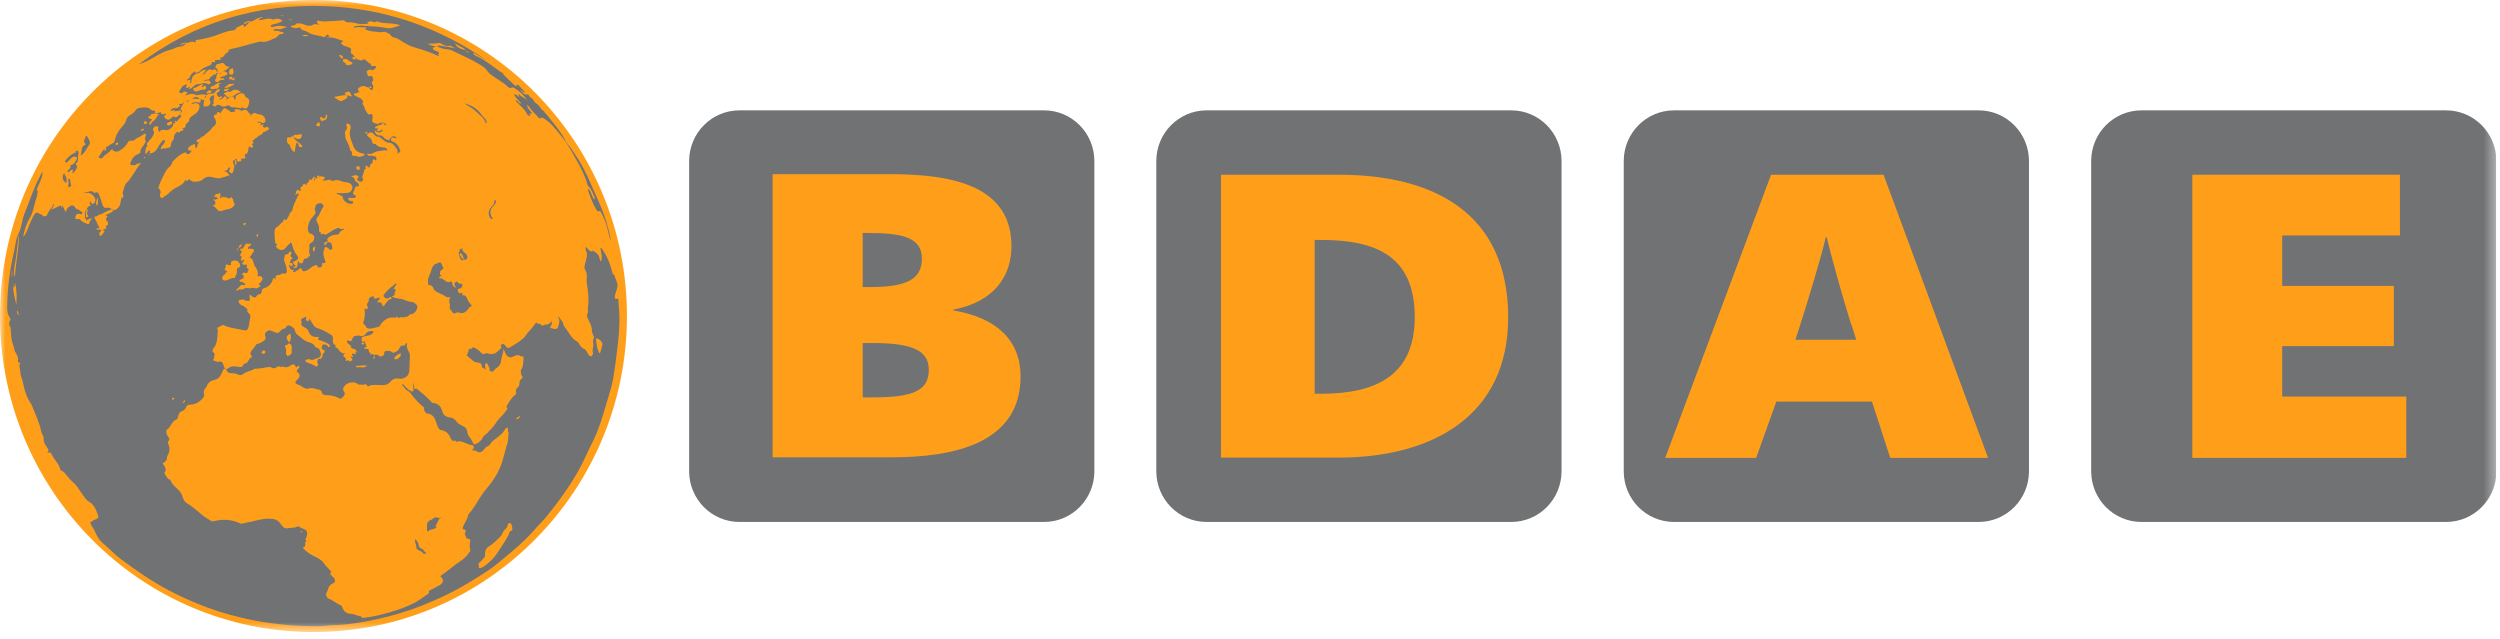
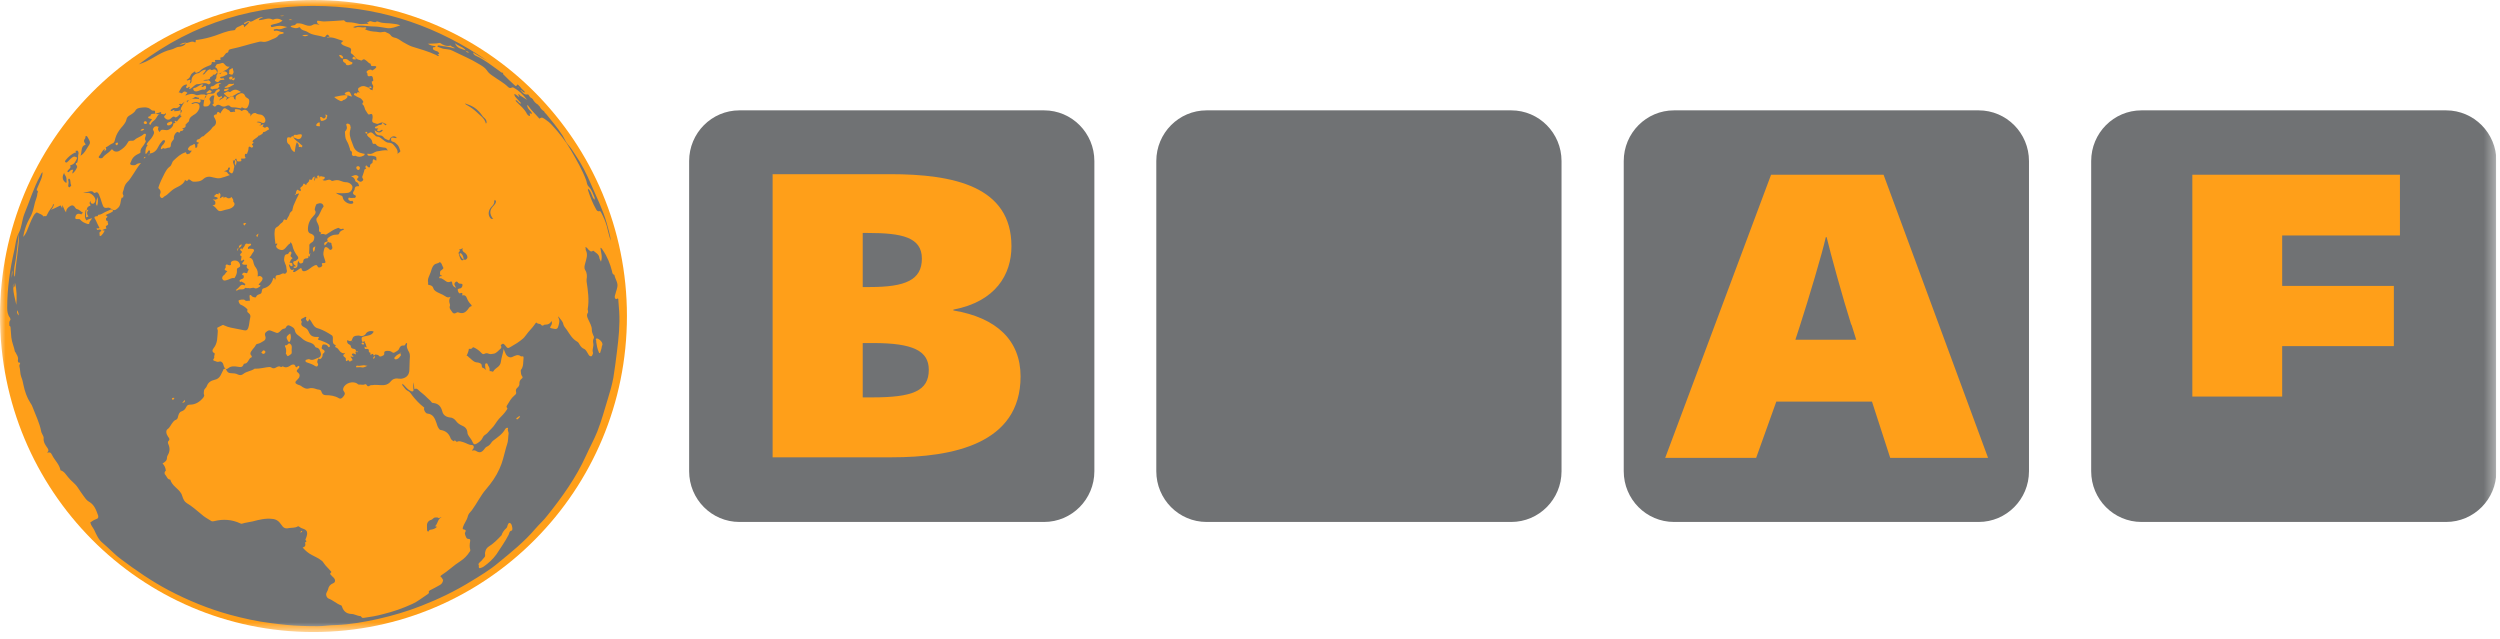
<svg xmlns="http://www.w3.org/2000/svg" width="231" height="59" viewBox="0 0 231 59" fill="none">
  <g clip-path="url(#clip0_2068_7477)">
    <mask id="mask0_2068_7477" style="mask-type:luminance" maskUnits="userSpaceOnUse" x="0" y="0" width="231" height="59">
      <path d="M230.643 0H0V58.4H230.643V0Z" fill="white" />
    </mask>
    <g mask="url(#mask0_2068_7477)">
      <path d="M226.02 10.197H197.873C195.306 10.197 193.225 12.295 193.225 14.883V43.542C193.225 46.131 195.306 48.229 197.873 48.229H226.02C228.588 48.229 230.669 46.131 230.669 43.542V14.883C230.669 12.295 228.588 10.197 226.02 10.197Z" fill="#707274" />
      <path d="M182.829 10.197H154.682C152.114 10.197 150.033 12.295 150.033 14.883V43.542C150.033 46.131 152.114 48.229 154.682 48.229H182.829C185.396 48.229 187.478 46.131 187.478 43.542V14.883C187.478 12.295 185.396 10.197 182.829 10.197Z" fill="#707274" />
      <path d="M139.638 10.197H111.49C108.923 10.197 106.842 12.295 106.842 14.883V43.542C106.842 46.131 108.923 48.229 111.49 48.229H139.638C142.205 48.229 144.286 46.131 144.286 43.542V14.883C144.286 12.295 142.205 10.197 139.638 10.197Z" fill="#707274" />
      <path d="M96.472 10.197H68.324C65.757 10.197 63.676 12.295 63.676 14.883V43.542C63.676 46.131 65.757 48.229 68.324 48.229H96.472C99.039 48.229 101.12 46.131 101.12 43.542V14.883C101.12 12.295 99.039 10.197 96.472 10.197Z" fill="#707274" />
-       <path d="M202.572 16.145H221.754V21.758H210.873V26.419H221.192V31.981H210.873V36.642H222.342V42.307H202.572V16.145Z" fill="#FF9F19" />
+       <path d="M202.572 16.145H221.754V21.758H210.873V26.419H221.192V31.981H210.873V36.642H222.342H202.572V16.145Z" fill="#FF9F19" />
      <path d="M183.723 42.307H174.655L172.97 37.105H164.132L162.268 42.307H153.864L163.647 16.145H174.042L183.697 42.307H183.723ZM171.054 29.998C170.313 27.681 169.113 23.329 168.781 21.913H168.704C168.398 23.329 167.095 27.681 166.329 30.05L165.894 31.389H171.514L171.079 29.998H171.054Z" fill="#FF9F19" />
-       <path d="M123.699 16.145C132.46 16.145 139.356 19.673 139.356 29.329C139.356 38.47 132.281 42.281 123.699 42.281H112.818V16.145H123.699ZM121.477 36.384H122.065C127.122 36.384 130.723 34.711 130.723 29.303C130.723 23.638 127.122 22.17 122.065 22.17H121.477V36.384Z" fill="#FF9F19" />
      <path d="M71.415 16.093H82.245C88.145 16.093 93.458 17.226 93.458 22.762C93.458 25.363 92.002 27.861 88.094 28.608V28.685C92.104 29.354 94.301 31.466 94.301 34.787C94.301 41.019 88.017 42.255 82.398 42.255H71.39V16.093H71.415ZM79.716 26.522H80.38C83.65 26.522 85.182 25.878 85.182 23.895C85.182 21.913 83.318 21.526 80.202 21.526H79.716V26.522ZM79.716 36.719H80.585C84.339 36.719 85.821 36.126 85.821 34.169C85.821 32.419 84.365 31.698 80.687 31.698H79.716V36.719Z" fill="#FF9F19" />
      <path d="M57.929 29.2C57.929 13.081 44.954 0 28.965 0C12.975 0 0 13.081 0 29.2C0 45.319 12.975 58.4 28.965 58.4C44.954 58.4 57.929 45.319 57.929 29.2Z" fill="#FF9F19" />
      <path d="M8.454 48.203C8.608 48.075 8.812 47.997 8.991 47.92C9.093 47.869 9.093 47.74 9.067 47.637C8.889 47.148 8.735 46.658 8.25 46.375C8.046 46.272 7.892 46.066 7.765 45.886C7.56 45.603 7.356 45.319 7.177 45.036C6.947 44.676 6.564 44.444 6.309 44.109C6.104 43.877 5.951 43.568 5.619 43.465H5.594C5.491 42.899 5.057 42.538 4.827 42.075C4.674 41.792 4.674 41.792 4.342 41.818C4.521 41.689 4.495 41.56 4.393 41.406C4.189 41.122 3.985 40.839 4.036 40.453C4.036 40.324 3.933 40.195 3.882 40.066C3.857 39.989 3.806 39.938 3.806 39.861C3.652 39.062 3.295 38.367 3.014 37.62C2.963 37.492 2.912 37.363 2.81 37.234C2.478 36.719 2.299 36.178 2.171 35.586C2.12 35.329 2.069 35.071 1.967 34.839C1.839 34.505 1.89 34.17 1.788 33.835C1.788 33.784 1.788 33.732 1.813 33.681C1.865 33.578 1.916 33.5 1.737 33.5C1.66 33.5 1.635 33.32 1.66 33.243C1.711 32.985 1.558 32.805 1.456 32.599C1.456 32.548 1.379 32.522 1.379 32.496C1.303 32.058 1.098 31.646 1.047 31.183C1.022 30.874 0.996 30.539 0.971 30.23C0.971 30.153 0.894 30.127 0.868 30.101C0.868 29.921 0.817 29.741 0.945 29.586C0.996 29.535 0.945 29.406 0.919 29.355C0.715 29.097 0.664 28.788 0.664 28.453C0.664 26.651 0.919 24.874 1.328 23.098C1.43 22.583 1.481 22.042 1.711 21.578C2.018 21.012 2.018 20.368 2.248 19.776C2.733 18.617 3.091 17.381 3.704 16.274C3.78 16.145 3.806 15.991 3.933 15.913C3.933 16.403 3.678 16.815 3.499 17.252C3.448 17.355 3.372 17.561 3.397 17.587C3.601 17.69 3.448 17.793 3.448 17.896C3.448 18.051 3.397 18.205 3.346 18.36C3.167 18.797 3.142 19.261 2.963 19.699C2.861 19.982 2.682 20.239 2.554 20.523C2.35 20.96 2.222 21.424 2.145 21.887C2.273 21.759 2.375 21.578 2.452 21.424C2.656 20.935 2.835 20.42 3.091 19.956C3.142 19.853 3.218 19.75 3.32 19.673C3.372 19.621 3.423 19.621 3.499 19.673C3.678 19.776 3.908 19.802 4.01 20.008C4.087 19.905 4.24 20.059 4.317 19.905C4.419 19.673 4.546 19.467 4.7 19.261C4.776 19.158 4.878 19.081 4.878 18.952C4.878 18.849 4.955 18.9 5.006 18.875C4.93 19.055 4.878 19.235 4.725 19.364C4.725 19.364 4.674 19.364 4.725 19.39C4.725 19.39 4.725 19.39 4.751 19.364C4.827 19.364 5.491 19.029 5.543 19.003C5.543 19.003 5.568 19.003 5.594 18.978C5.67 19.055 5.67 19.184 5.772 19.235V19.287C5.772 19.287 5.772 19.235 5.747 19.235C5.747 19.132 5.747 19.055 5.747 18.952C5.9 19.158 5.926 19.415 6.104 19.621C6.104 19.39 6.207 19.235 6.385 19.106C6.615 18.926 6.794 18.926 6.947 19.184C6.998 19.261 7.05 19.312 7.101 19.312C7.33 19.364 7.484 19.57 7.688 19.673C7.637 19.724 7.535 19.673 7.56 19.776C7.56 19.776 7.56 19.776 7.535 19.802C7.203 19.699 7.05 19.75 6.973 20.008C6.922 20.214 6.973 20.265 7.228 20.239C7.33 20.239 7.382 20.239 7.433 20.317C7.611 20.523 7.867 20.626 8.122 20.703C8.173 20.703 8.25 20.703 8.25 20.651C8.25 20.445 8.429 20.342 8.505 20.162C8.301 20.214 8.122 20.265 7.995 20.368C7.765 20.111 7.867 19.802 7.892 19.518C7.892 19.467 7.918 19.39 7.995 19.39C7.943 19.621 7.943 19.827 7.943 20.085C8.02 20.059 8.097 20.033 8.173 20.008C8.02 19.802 7.995 19.596 8.173 19.39C8.097 19.39 8.071 19.39 8.02 19.39C8.02 19.209 8.122 19.081 8.276 19.029C8.352 19.029 8.403 18.952 8.327 18.875C8.224 18.772 8.301 18.694 8.352 18.54C8.352 18.746 8.454 18.849 8.582 18.823C8.71 18.823 8.786 18.669 8.812 18.54C8.863 18.205 8.378 17.767 8.071 17.819C7.969 17.819 7.841 17.845 7.688 17.819C7.969 17.767 8.173 17.716 8.403 17.664C8.48 17.664 8.582 17.69 8.633 17.767C8.684 17.819 8.71 17.845 8.786 17.819C8.991 17.69 9.067 17.819 9.144 17.973C9.246 18.231 9.348 18.488 9.425 18.772C9.553 19.184 9.629 19.261 9.987 19.184C10.089 19.184 10.191 19.235 10.268 19.287C10.523 19.493 10.651 19.441 10.881 19.235C11.187 18.978 11.111 18.591 11.238 18.282C11.238 18.282 11.238 18.282 11.264 18.257C11.468 18.282 11.341 18.102 11.417 18.051C11.264 17.896 11.366 17.69 11.417 17.561C11.468 17.304 11.545 17.046 11.749 16.84C11.979 16.634 12.132 16.351 12.311 16.094C12.541 15.759 12.745 15.373 13.026 15.064C12.873 15.089 12.72 15.089 12.592 15.192C12.541 15.244 12.464 15.27 12.388 15.27C12.26 15.27 12.132 15.27 12.056 15.192C11.979 15.115 12.081 15.012 12.107 14.935C12.235 14.523 12.541 14.317 12.899 14.162C13.026 14.111 12.975 14.008 12.975 13.931C13.001 13.802 13.052 13.699 13.154 13.57C13.282 13.441 13.358 13.261 13.46 13.107C13.46 13.081 13.486 13.03 13.46 13.004C13.333 12.849 13.409 12.72 13.46 12.566C13.46 12.514 13.512 12.437 13.46 12.386C13.384 12.309 13.307 12.386 13.256 12.412C13.026 12.643 12.669 12.695 12.439 12.927C12.337 13.03 12.209 13.004 12.081 13.004C11.928 13.004 11.851 13.055 11.8 13.184C11.621 13.519 11.341 13.751 11.034 13.931C10.83 14.059 10.574 14.034 10.447 13.879C10.37 13.776 10.319 13.776 10.242 13.879C10.038 14.137 9.706 14.265 9.502 14.549C9.45 14.626 9.348 14.626 9.272 14.626C9.195 14.626 9.042 14.549 9.169 14.42C9.348 14.214 9.425 13.931 9.655 13.776C9.655 13.776 9.655 13.776 9.68 13.802C9.68 13.853 9.655 13.931 9.629 13.982C9.731 13.905 9.885 13.853 9.783 13.673C9.757 13.622 9.783 13.596 9.808 13.596C10.012 13.519 10.166 13.338 10.37 13.261C10.6 13.184 10.6 12.978 10.651 12.798C10.753 12.412 10.957 12.102 11.187 11.819C11.392 11.588 11.621 11.33 11.673 11.072C11.749 10.686 12.056 10.661 12.26 10.48C12.337 10.403 12.439 10.351 12.49 10.248C12.618 9.991 12.873 9.965 13.103 9.94C13.358 9.914 13.639 9.888 13.869 10.068C13.971 10.146 14.048 10.248 14.201 10.223C14.227 10.223 14.354 10.223 14.329 10.3C14.329 10.403 14.303 10.48 14.406 10.506C14.533 10.532 14.661 10.609 14.789 10.532C14.84 10.506 14.891 10.532 14.967 10.532C15.172 10.583 15.172 10.583 15.3 10.454C15.351 10.506 15.325 10.557 15.3 10.609C15.223 10.686 15.095 10.764 15.223 10.892C15.325 10.995 15.453 11.098 15.632 11.047C15.708 11.021 15.759 10.97 15.81 10.918C15.913 10.841 16.015 10.686 16.194 10.841C16.194 10.841 16.219 10.841 16.245 10.841C16.398 10.841 16.806 10.403 16.806 10.248C16.806 10.146 16.73 10.146 16.679 10.171C16.474 10.3 16.27 10.248 16.066 10.274C16.066 10.197 16.142 10.223 16.142 10.146C16.04 10.146 15.964 10.197 15.887 10.248C15.861 10.248 15.81 10.274 15.785 10.248C15.759 10.223 15.785 10.171 15.785 10.146C15.913 10.068 15.989 9.94 16.194 9.991C16.372 10.017 16.526 9.914 16.628 9.785C16.704 9.682 16.551 9.734 16.526 9.656C16.577 9.631 16.628 9.553 16.704 9.605C16.73 9.605 16.781 9.631 16.806 9.605C17.139 9.27 17.624 9.244 17.981 8.987C18.109 8.884 18.211 9.064 18.339 9.013C18.339 9.013 18.339 9.013 18.365 9.038C18.39 9.27 18.594 9.167 18.722 9.219C18.799 9.27 18.875 9.219 18.901 9.116C18.952 9.013 19.131 8.935 19.029 8.807C18.952 8.704 18.799 8.729 18.697 8.729C18.595 8.729 18.518 8.729 18.441 8.755C18.314 8.781 18.186 8.832 18.058 8.755C17.752 8.601 17.445 8.704 17.139 8.832C17.139 8.704 17.266 8.678 17.317 8.575C17.164 8.472 17.036 8.369 16.858 8.575C16.755 8.729 16.628 8.446 16.5 8.575C16.679 8.24 16.806 7.854 17.241 7.802C17.241 7.802 17.266 7.828 17.292 7.854C17.241 7.931 17.164 8.008 17.215 8.111C17.292 8.189 17.368 8.111 17.445 8.034C17.471 8.008 17.496 8.034 17.522 8.034C17.573 8.086 17.522 8.086 17.496 8.111C17.496 8.137 17.445 8.163 17.496 8.214C17.598 8.214 17.675 8.163 17.752 8.086C17.905 7.983 18.058 7.777 18.237 7.777C18.569 7.777 18.901 7.571 19.233 7.777C19.31 7.828 19.386 7.751 19.437 7.699C19.437 7.674 19.488 7.648 19.463 7.596C19.386 7.493 19.31 7.365 19.156 7.442C19.054 7.468 18.927 7.442 18.773 7.442C18.875 7.365 18.952 7.39 19.054 7.365C19.131 7.365 19.233 7.365 19.31 7.313C19.335 7.313 19.412 7.262 19.412 7.236C19.412 7.133 19.412 7.133 19.514 7.081C19.591 7.03 19.693 7.03 19.667 6.901C19.846 6.927 19.948 6.875 20.025 6.721C20.05 6.824 20.127 6.798 20.204 6.798C20.459 6.772 20.587 6.566 20.817 6.489C20.995 6.412 21.098 6.309 21.225 6.154C20.97 6.206 20.842 6.051 20.714 5.897C20.663 5.845 20.612 5.794 20.51 5.82C20.382 5.871 20.229 5.897 20.101 5.923C19.974 5.923 19.974 6.077 19.897 6.154C19.846 6.232 19.948 6.232 19.999 6.283C20.127 6.438 20.152 6.592 20.05 6.772C20.05 6.463 19.897 6.335 19.616 6.463C19.488 6.515 19.463 6.36 19.361 6.412C19.207 6.463 19.08 6.592 18.978 6.721C18.927 6.798 18.875 6.901 18.722 6.875C18.85 6.721 18.978 6.618 19.029 6.438C18.824 6.438 18.671 6.515 18.518 6.644C18.441 6.721 18.365 6.772 18.262 6.772C17.956 6.824 17.675 7.133 17.701 7.442C17.701 7.622 17.624 7.674 17.522 7.725C17.522 7.725 17.573 7.622 17.573 7.571C17.573 7.493 17.649 7.442 17.573 7.39C17.522 7.339 17.445 7.39 17.394 7.416C17.343 7.468 17.292 7.416 17.266 7.416C17.215 7.365 17.292 7.339 17.317 7.339C17.445 7.262 17.547 7.159 17.598 7.004C17.649 6.85 17.777 6.747 17.905 6.669C17.956 6.644 18.032 6.515 18.058 6.695C18.058 6.747 18.109 6.747 18.16 6.721C18.262 6.669 18.39 6.669 18.467 6.566C18.697 6.309 18.978 6.206 19.284 6.077C19.412 6.026 19.565 6 19.565 5.794C19.565 5.665 19.693 5.768 19.769 5.742C19.82 5.742 19.948 5.794 19.872 5.639C19.82 5.536 19.897 5.536 19.948 5.536C20.05 5.536 20.127 5.536 20.229 5.536C20.28 5.536 20.459 5.588 20.357 5.382C20.331 5.33 20.408 5.305 20.433 5.305C20.612 5.305 20.663 5.202 20.74 5.099C20.817 4.996 20.868 4.893 20.995 4.867C21.047 4.867 21.098 4.815 21.098 4.764C21.123 4.532 21.302 4.558 21.455 4.506C22.221 4.352 22.962 4.094 23.728 3.914C23.907 3.863 24.086 3.811 24.265 3.863C24.622 3.914 24.903 3.734 25.21 3.605C25.414 3.528 25.619 3.451 25.746 3.245C25.823 3.142 25.976 3.167 26.104 3.116C26.155 3.116 26.206 3.116 26.206 3.039C26.206 2.987 26.155 2.961 26.104 2.961C25.848 2.961 25.644 2.755 25.389 2.858C25.337 2.858 25.312 2.833 25.286 2.781C25.286 2.73 25.337 2.704 25.363 2.704C25.44 2.704 25.567 2.652 25.619 2.678C25.951 2.781 26.18 2.575 26.538 2.498C25.848 2.343 25.848 2.343 25.159 2.498C25.031 2.524 25.056 2.446 25.031 2.395C24.98 2.292 25.082 2.318 25.108 2.292C25.389 2.189 25.721 2.189 26.002 1.983C26.027 1.983 26.053 1.931 26.104 1.906C25.848 1.725 25.567 1.674 25.261 1.803C25.235 1.803 25.21 1.828 25.184 1.803C24.801 1.597 24.418 1.828 24.035 1.854C23.984 1.854 23.958 1.88 23.907 1.854C23.984 1.674 24.188 1.674 24.316 1.571C24.035 1.571 23.805 1.7 23.55 1.828C23.422 1.906 23.294 1.983 23.141 2.009C23.141 2.009 23.141 2.009 23.115 1.983C22.937 1.88 22.783 2.009 22.63 2.086C22.579 2.086 22.528 2.137 22.553 2.189C22.579 2.24 22.656 2.24 22.681 2.189C22.809 2.112 22.911 2.034 23.039 2.009C22.937 2.215 22.758 2.343 22.553 2.524C22.553 2.24 22.426 2.24 22.298 2.343C22.119 2.472 21.838 2.472 21.736 2.73C21.736 2.781 21.608 2.807 21.532 2.807C20.944 2.858 20.408 3.116 19.872 3.296C19.335 3.476 18.799 3.605 18.262 3.682C18.16 3.682 18.032 3.682 18.084 3.837C18.084 3.863 18.058 3.94 18.007 3.914C17.752 3.76 17.547 3.914 17.292 3.966C17.266 3.966 17.241 3.966 17.215 3.966C17.215 3.966 17.19 3.966 17.164 3.94C16.96 3.94 16.781 4.017 16.577 4.12C16.806 4.146 16.96 4.069 17.139 3.991C17.139 3.991 17.139 4.017 17.164 4.043C17.011 4.223 16.806 4.3 16.551 4.326C16.296 4.326 16.066 4.532 15.81 4.584C14.942 4.764 14.252 5.33 13.486 5.691C13.256 5.794 13.052 5.871 12.822 5.948C17.905 2.086 23.703 0.335 30.063 0.567C35.529 0.773 40.535 2.498 45.056 5.639C44.622 5.382 44.187 5.124 43.702 4.841C43.753 5.073 43.906 5.124 44.009 5.176C44.8 5.536 45.465 6.077 46.154 6.566C46.256 6.644 46.358 6.747 46.486 6.721C46.486 6.721 46.486 6.798 46.486 6.85C46.844 7.21 47.201 7.571 47.584 7.905C47.738 8.034 47.738 7.854 47.814 7.802C47.865 7.828 47.916 7.854 47.942 7.905C47.942 7.905 47.968 7.931 47.993 7.957C47.993 7.957 48.019 7.983 48.044 8.008C48.044 8.008 48.07 8.034 48.095 8.06C48.095 8.06 48.121 8.111 48.146 8.137C48.146 8.137 48.197 8.189 48.223 8.214C48.223 8.214 48.249 8.24 48.274 8.266C48.274 8.266 48.3 8.292 48.325 8.317C48.325 8.317 48.351 8.343 48.376 8.369C48.376 8.369 48.402 8.395 48.427 8.42L48.478 8.472C48.478 8.472 48.504 8.523 48.529 8.523C48.325 8.601 48.249 8.317 48.07 8.317C48.274 8.498 48.376 8.781 48.734 8.729C48.734 8.729 48.785 8.729 48.81 8.729C48.913 8.884 48.989 9.038 49.168 9.09C49.168 9.09 49.168 9.167 49.219 9.141C49.321 9.373 49.5 9.553 49.73 9.682C49.73 9.682 49.73 9.759 49.781 9.734C49.781 9.734 49.781 9.811 49.832 9.785C49.934 10.017 50.088 10.171 50.292 10.3C50.292 10.3 50.292 10.377 50.343 10.403C50.343 10.403 50.368 10.429 50.394 10.454C50.394 10.454 50.394 10.506 50.445 10.506C50.956 11.15 51.518 11.793 51.978 12.514C52.157 12.798 52.259 13.107 52.489 13.364C52.744 13.648 52.948 13.982 53.153 14.291C53.74 15.141 54.2 16.068 54.608 17.021C55.119 18.205 55.707 19.364 56.064 20.626C56.218 21.166 56.371 21.707 56.447 22.248C56.269 21.81 56.192 21.347 56.064 20.883C55.937 20.445 55.758 20.033 55.553 19.647C55.502 19.57 55.477 19.467 55.349 19.518C55.247 19.544 55.145 19.467 55.094 19.364C54.762 18.797 54.532 18.179 54.328 17.561C54.328 17.536 54.328 17.51 54.328 17.433C54.685 17.69 54.634 18.179 54.941 18.463C54.966 18.385 54.941 18.334 54.941 18.257C54.787 17.896 54.685 17.536 54.404 17.252C54.251 17.124 54.225 16.892 54.174 16.686C53.817 15.707 53.28 14.806 52.77 13.905C52.284 13.055 51.671 12.283 51.007 11.562C50.828 11.356 50.598 11.175 50.368 11.021C50.266 10.97 50.088 10.764 49.883 10.944C49.832 10.995 49.781 10.892 49.755 10.867C49.449 10.506 49.091 10.197 48.836 9.811C48.81 9.759 48.785 9.708 48.708 9.734C48.708 9.734 48.708 9.682 48.683 9.734C48.683 9.734 48.683 9.734 48.708 9.734C48.734 10.068 49.04 10.223 49.168 10.48C49.091 10.557 49.04 10.454 48.964 10.48C48.964 10.48 48.964 10.48 48.938 10.48C48.938 10.48 48.938 10.48 48.938 10.506C48.938 10.583 49.04 10.661 48.938 10.712C48.862 10.738 48.836 10.661 48.759 10.609C48.759 10.609 48.734 10.583 48.708 10.557C48.478 10.068 48.044 9.734 47.687 9.373C47.687 9.347 47.661 9.296 47.636 9.27C47.636 9.27 47.636 9.27 47.661 9.244C47.84 9.296 47.916 9.502 48.095 9.579C48.095 9.579 48.121 9.553 48.146 9.528C48.019 9.399 47.891 9.244 47.763 9.116C47.661 8.987 47.508 8.884 47.533 8.678C47.712 8.729 47.814 8.884 47.968 8.961C47.968 8.961 47.968 8.935 47.968 8.91C47.968 8.832 47.84 8.781 47.891 8.729C47.968 8.652 48.019 8.807 48.07 8.832C48.249 8.935 48.427 9.064 48.606 9.167C48.606 9.167 48.657 9.167 48.657 9.193C48.657 9.193 48.657 9.244 48.708 9.193C48.708 9.193 48.708 9.193 48.683 9.193C48.683 9.193 48.657 9.167 48.632 9.141C48.325 8.729 47.942 8.369 47.482 8.111C47.406 8.06 47.303 8.06 47.252 8.111C47.125 8.163 47.048 8.111 46.971 8.06C46.563 7.648 46.052 7.39 45.592 7.056C45.362 6.901 45.132 6.747 44.979 6.489C44.8 6.232 44.519 6.077 44.264 5.923C43.472 5.433 42.629 5.099 41.812 4.687C41.608 4.584 41.403 4.558 41.173 4.532C40.944 4.532 40.739 4.429 40.535 4.352C40.484 4.352 40.407 4.352 40.433 4.249C40.433 4.197 40.509 4.197 40.56 4.197C41.02 4.3 41.48 4.3 41.914 4.455C41.965 4.455 41.991 4.455 42.042 4.455C41.914 4.352 41.735 4.352 41.659 4.223C41.659 4.223 41.608 4.197 41.608 4.223C41.25 4.3 40.944 4.172 40.663 3.966C40.663 3.966 40.637 3.966 40.611 3.966C40.279 4.043 39.922 4.017 39.539 4.043C39.769 4.223 39.998 4.223 40.254 4.275C40.254 4.275 40.228 4.3 40.228 4.326C40.177 4.403 39.998 4.3 39.998 4.455C39.998 4.609 40.126 4.635 40.228 4.687C40.356 4.738 40.535 4.738 40.56 4.944C40.56 4.944 40.637 4.97 40.56 4.996C40.254 5.047 40.637 5.124 40.56 5.176C40.458 5.202 40.356 5.124 40.279 5.073C39.564 4.738 38.798 4.532 38.057 4.3C37.776 4.197 37.521 4.043 37.24 3.888C36.985 3.734 36.755 3.528 36.448 3.476C36.321 3.451 36.167 3.373 36.091 3.245C35.963 3.064 35.784 3.064 35.631 2.961C35.554 2.91 35.452 2.961 35.324 2.961C35.146 3.013 34.967 2.961 34.788 2.936C34.405 2.91 34.047 2.884 33.69 2.678C33.741 2.627 33.843 2.704 33.843 2.601C33.843 2.498 33.741 2.524 33.664 2.524C33.409 2.575 33.128 2.421 32.872 2.549C32.796 2.575 32.719 2.549 32.617 2.498C33.255 2.24 33.92 2.446 34.558 2.446C34.967 2.446 35.376 2.549 35.784 2.601C36.218 2.652 36.576 2.472 36.985 2.343C36.755 2.24 36.525 2.215 36.295 2.189C35.861 2.112 35.401 2.189 34.967 2.009C34.916 1.983 34.839 1.957 34.762 2.009C34.711 2.06 34.635 2.06 34.558 2.034C34.43 2.034 34.328 1.957 34.2 1.957C34.098 1.957 34.047 2.086 33.92 2.06C33.92 2.163 34.022 2.112 34.047 2.215C33.766 2.163 33.485 2.266 33.204 2.215C32.872 2.137 32.566 2.06 32.234 2.06C32.081 2.06 31.927 2.06 31.825 1.906C31.8 1.88 31.748 1.854 31.697 1.88C31.11 1.931 30.523 1.957 29.935 1.983C29.782 1.983 29.68 1.957 29.526 1.931C29.45 1.931 29.322 1.88 29.297 1.957C29.297 2.034 29.297 2.189 29.424 2.215C29.424 2.215 29.45 2.24 29.526 2.292C29.271 2.24 29.067 2.189 28.913 2.292C28.735 2.395 28.632 2.395 28.428 2.369C28.173 2.318 27.968 2.189 27.713 2.163C27.534 2.163 27.406 2.112 27.304 2.266C27.253 2.343 27.202 2.318 27.125 2.343C27.023 2.369 26.921 2.343 26.845 2.472C27.1 2.575 27.355 2.678 27.636 2.524C27.662 2.524 27.713 2.524 27.713 2.524C27.841 2.833 28.198 2.807 28.428 2.961C28.862 3.27 29.424 3.245 29.91 3.425C29.986 3.425 30.037 3.425 30.063 3.373C30.241 3.142 30.267 3.142 30.446 3.373C30.395 3.476 30.293 3.322 30.216 3.476C30.778 3.373 31.212 3.657 31.723 3.785C31.468 3.966 31.468 4.017 31.697 4.172C31.851 4.249 32.004 4.3 32.157 4.352C32.438 4.429 32.489 4.532 32.413 4.815C32.413 4.867 32.413 4.918 32.464 4.944C32.642 5.047 32.77 5.227 32.898 5.382C33.026 5.536 33.204 5.511 33.358 5.588H33.434C33.639 5.356 33.766 5.562 33.92 5.665C34.022 5.742 34.073 5.845 34.2 5.871L34.252 5.897C34.252 6.206 34.456 6.077 34.584 6.103C34.635 6.103 34.737 6.103 34.762 6.154C34.788 6.232 34.711 6.283 34.66 6.335C34.609 6.386 34.558 6.412 34.481 6.463C34.43 6.489 34.405 6.541 34.328 6.463C34.252 6.386 34.047 6.463 33.945 6.541C33.843 6.618 33.843 6.695 33.945 6.772V6.824C33.945 7.056 34.047 7.081 34.226 7.03C34.405 6.978 34.456 7.159 34.456 7.236C34.456 7.313 34.584 7.519 34.354 7.519C34.354 7.622 34.354 7.725 34.43 7.828C34.533 7.957 34.481 8.086 34.43 8.214C34.43 8.266 34.43 8.292 34.43 8.343C34.303 8.292 34.149 8.292 34.124 8.111C34.2 8.086 34.277 8.214 34.328 8.086C34.328 8.034 34.277 8.008 34.226 7.983C34.098 7.983 34.149 8.06 34.124 8.111C33.92 8.086 33.766 7.931 33.536 7.957C33.383 7.957 33.281 8.034 33.153 8.111C33.077 8.163 33.077 8.24 33.102 8.343C33.102 8.42 33.204 8.472 33.255 8.549C33.153 8.549 33.026 8.446 32.974 8.626C32.974 8.652 32.923 8.652 32.898 8.626C32.821 8.575 32.745 8.626 32.719 8.678C32.668 8.755 32.745 8.807 32.821 8.832C32.923 8.91 33.026 8.961 33.153 9.013C33.358 9.064 33.46 9.219 33.562 9.373C33.562 9.373 33.562 9.425 33.562 9.45C33.485 9.502 33.46 9.631 33.511 9.656C33.715 9.811 33.664 10.068 33.817 10.248C33.868 10.3 33.894 10.403 33.945 10.454C33.996 10.506 34.022 10.635 34.175 10.557C34.354 10.48 34.43 10.557 34.43 10.789C34.43 10.789 34.43 10.841 34.43 10.867C34.354 11.304 34.354 11.304 34.788 11.433C34.941 11.485 35.069 11.356 35.222 11.33C35.426 11.278 35.529 11.433 35.682 11.459C35.733 11.459 35.682 11.51 35.682 11.536C35.682 11.562 35.631 11.588 35.605 11.562C35.554 11.536 35.529 11.485 35.478 11.459C35.401 11.382 35.35 11.278 35.273 11.459C35.273 11.536 35.171 11.536 35.12 11.536C34.941 11.536 34.839 11.691 34.686 11.716C34.635 11.716 34.635 11.768 34.66 11.819C34.66 11.845 34.686 11.871 34.737 11.871C34.813 11.871 34.89 11.871 34.941 11.871C34.992 11.974 34.737 11.948 34.865 12.077C34.941 12.154 35.069 12.154 35.146 12.077C35.222 12.025 35.273 11.948 35.376 12.025C35.146 12.36 34.89 12.257 34.609 12.025C34.66 12.334 34.813 12.514 35.12 12.514C35.248 12.514 35.35 12.566 35.452 12.695C35.554 12.849 35.733 12.875 35.886 12.952C35.989 13.004 35.989 12.901 36.014 12.849C36.116 12.617 36.397 12.514 36.602 12.669C36.627 12.669 36.653 12.72 36.627 12.746C36.627 12.798 36.576 12.746 36.525 12.746C36.474 12.746 36.397 12.746 36.346 12.72C36.269 12.72 36.167 12.669 36.142 12.798C36.116 12.927 36.142 13.055 36.269 13.081C36.499 13.133 36.602 13.261 36.755 13.416C36.882 13.57 36.908 13.751 36.985 13.931C37.036 14.034 36.831 14.111 36.729 14.214C36.806 13.828 36.55 13.622 36.372 13.39C36.269 13.261 36.116 13.184 35.912 13.184C35.682 13.184 35.478 12.978 35.273 12.823C35.146 12.72 35.018 12.617 34.839 12.617C34.737 12.617 34.686 12.54 34.635 12.489C34.303 12.18 34.277 12.154 33.945 12.386C33.945 12.36 33.945 12.309 33.945 12.283C33.945 12.231 33.92 12.206 33.868 12.18C33.817 12.18 33.766 12.18 33.766 12.231C33.766 12.283 33.766 12.309 33.817 12.334C33.868 12.334 33.894 12.334 33.945 12.36C33.868 12.489 33.971 12.566 34.047 12.643C34.226 12.772 34.379 12.901 34.405 13.158C34.405 13.236 34.481 13.338 34.609 13.287C34.66 13.287 34.711 13.287 34.737 13.338C34.941 13.622 35.273 13.596 35.58 13.648C35.708 13.648 35.733 13.776 35.835 13.905C35.478 13.828 35.171 13.956 34.865 13.982C34.788 13.982 34.711 14.034 34.635 14.059C34.456 14.162 34.303 14.265 34.073 14.214C34.022 14.214 33.92 14.162 33.945 14.265C33.945 14.343 34.022 14.394 34.124 14.394C34.303 14.368 34.456 14.394 34.635 14.446C34.865 14.497 34.737 14.703 34.788 14.806C34.788 14.832 34.711 14.832 34.686 14.806C34.507 14.677 34.456 14.677 34.43 14.909C34.43 15.012 34.43 15.064 34.328 15.115C34.252 15.141 34.226 15.192 34.2 15.27C34.2 15.347 34.2 15.45 34.124 15.476C34.022 15.476 33.996 15.398 33.92 15.347C33.894 15.347 33.868 15.295 33.843 15.27C33.715 15.373 33.766 15.501 33.843 15.604C33.664 15.579 33.664 15.733 33.639 15.836C33.587 15.965 33.562 16.094 33.511 16.222C33.46 16.325 33.46 16.403 33.511 16.48C33.613 16.609 33.562 16.66 33.46 16.737C33.307 16.866 33.153 16.737 33.051 16.66C32.949 16.609 33 16.48 33.102 16.403C33.179 16.325 33.102 16.3 33.051 16.248C32.847 16.094 32.668 16.248 32.438 16.3C32.668 16.351 32.77 16.506 32.821 16.686C32.821 16.737 32.872 16.789 32.923 16.815C33.102 16.866 33.153 17.046 33.179 17.201C32.974 17.201 32.796 17.201 32.77 17.458C32.77 17.536 32.719 17.613 32.668 17.69C32.566 17.845 32.617 17.948 32.77 18.025C32.821 18.051 32.923 18.076 32.872 18.179C32.847 18.257 32.796 18.308 32.694 18.282C32.566 18.282 32.464 18.308 32.336 18.282C32.285 18.257 32.208 18.231 32.183 18.334C32.183 18.411 32.183 18.463 32.259 18.514C32.336 18.54 32.387 18.617 32.489 18.566C32.566 18.514 32.617 18.617 32.642 18.694C32.642 18.772 32.617 18.797 32.54 18.823C32.183 18.9 31.723 18.591 31.672 18.257C31.672 18.128 31.57 18.076 31.468 18.051C31.314 17.999 31.161 17.922 31.033 17.819C31.391 17.87 31.774 17.87 32.132 17.819C32.387 17.793 32.566 17.536 32.566 17.278C32.566 17.098 32.31 16.866 32.029 16.84C31.825 16.84 31.646 16.789 31.468 16.712C31.238 16.609 31.008 16.634 30.752 16.712C30.727 16.712 30.65 16.737 30.65 16.712C30.446 16.506 30.241 16.66 30.037 16.686C29.961 16.686 29.884 16.686 29.782 16.609C29.91 16.609 29.986 16.531 30.012 16.428C30.012 16.325 29.91 16.325 29.833 16.325C29.731 16.325 29.577 16.171 29.552 16.428C29.501 16.325 29.552 16.197 29.399 16.222C29.194 16.248 29.399 16.428 29.297 16.506C29.22 16.506 29.245 16.403 29.194 16.377C29.118 16.48 29.118 16.609 29.067 16.712C28.964 16.583 29.143 16.428 29.041 16.3C28.99 16.377 28.888 16.377 28.862 16.506C28.862 16.557 28.786 16.686 28.658 16.583C28.658 16.583 28.479 16.583 28.581 16.712C28.581 16.712 28.428 16.918 28.3 16.995C28.3 16.969 28.3 16.943 28.3 16.918C28.3 16.943 28.3 16.969 28.326 16.969C28.351 17.098 28.249 17.098 28.198 17.046C28.096 16.943 28.045 16.918 27.994 17.098C27.994 17.149 27.917 17.201 27.866 17.252C27.764 17.33 27.687 17.381 27.79 17.51C27.841 17.561 27.79 17.613 27.738 17.664C27.687 17.587 27.56 17.639 27.534 17.51C27.534 17.51 27.534 17.484 27.56 17.458V17.51C27.355 17.561 27.355 17.767 27.33 17.922C27.304 17.922 27.253 17.922 27.253 17.973C27.253 17.973 27.202 17.973 27.253 17.999C27.253 17.999 27.33 17.999 27.355 17.948C27.457 17.948 27.534 17.845 27.636 17.896C27.457 18.231 27.304 18.566 27.151 18.926C27.074 19.081 27.074 19.235 27.023 19.364C27.023 19.415 27.023 19.467 26.972 19.493C26.87 19.596 26.768 19.647 26.742 19.827C26.691 19.982 26.564 20.111 26.512 20.265C26.512 20.317 26.461 20.342 26.41 20.317C26.18 20.188 26.206 20.394 26.129 20.497C26.053 20.6 25.899 20.651 25.823 20.78C25.772 20.857 25.695 20.909 25.619 20.96C25.337 21.089 25.389 21.372 25.363 21.63C25.363 21.887 25.414 22.171 25.44 22.454C25.44 22.634 25.567 22.454 25.619 22.505C25.619 22.505 25.619 22.608 25.567 22.634C25.516 22.686 25.516 22.737 25.516 22.788C25.567 22.994 25.976 23.175 26.18 23.072C26.436 22.943 26.538 22.634 26.793 22.505C26.819 22.505 26.793 22.428 26.819 22.377C26.947 22.454 26.998 22.583 27.023 22.711C27.1 23.072 27.279 23.407 27.509 23.69C27.585 23.793 27.56 23.922 27.509 23.947C27.406 23.999 27.381 24.128 27.228 24.128C27.049 24.128 27.049 24.359 27.228 24.488C27.279 24.514 27.33 24.54 27.304 24.617C27.279 24.694 27.228 24.617 27.202 24.617C27.177 24.617 27.151 24.617 27.125 24.668C27.125 24.72 27.125 24.745 27.177 24.745C27.304 24.823 27.483 24.694 27.483 24.54C27.483 24.385 27.483 24.256 27.585 24.102C27.636 24.282 27.713 24.411 27.917 24.308C27.994 24.256 28.019 24.256 28.019 24.153C28.019 23.947 28.147 23.896 28.3 23.87C28.428 23.87 28.505 23.87 28.505 23.69C28.505 23.587 28.505 23.613 28.581 23.69C28.632 23.741 28.632 23.69 28.632 23.638C28.632 23.561 28.658 23.484 28.683 23.407C28.607 23.407 28.607 23.484 28.556 23.509C28.556 23.226 28.607 22.943 28.581 22.66C28.581 22.557 28.683 22.48 28.76 22.428C28.99 22.325 29.041 22.093 29.041 21.913C29.041 21.759 28.862 21.63 28.683 21.578C28.505 21.527 28.428 21.321 28.454 21.089C28.479 20.626 28.658 20.265 28.99 19.93C29.118 19.802 29.245 19.621 29.092 19.415C29.041 19.338 29.194 18.875 29.271 18.849C29.603 18.72 29.807 18.772 29.884 19.003C29.884 19.029 29.91 19.081 29.884 19.106C29.628 19.415 29.578 19.827 29.297 20.111C29.22 20.162 29.22 20.342 29.271 20.471C29.399 20.729 29.526 20.935 29.475 21.244C29.475 21.321 29.475 21.424 29.628 21.475C29.756 21.501 29.628 21.578 29.578 21.656C29.756 21.604 29.884 21.604 30.012 21.656C30.114 21.707 30.165 21.656 30.241 21.604C30.548 21.424 30.829 21.192 31.161 21.089C31.212 21.089 31.263 21.012 31.34 21.089C31.442 21.166 31.544 21.192 31.646 21.141C31.697 21.115 31.774 21.141 31.774 21.218C31.595 21.295 31.391 21.347 31.34 21.578C31.314 21.681 31.161 21.681 31.059 21.681C30.778 21.681 30.574 21.784 30.369 21.939C30.267 22.016 30.191 22.093 30.267 22.222C30.318 22.325 30.216 22.325 30.191 22.325C29.986 22.377 29.884 22.48 30.012 22.686C30.088 22.608 30.165 22.505 30.241 22.428C30.267 22.402 30.293 22.299 30.344 22.351C30.42 22.48 30.599 22.351 30.625 22.505C30.625 22.608 30.676 22.711 30.701 22.814C30.727 22.917 30.701 23.02 30.599 23.072C30.497 23.123 30.446 23.072 30.395 22.994C30.191 22.788 30.012 22.763 29.961 22.994C29.91 23.201 29.833 23.432 29.91 23.664C29.961 23.819 30.012 23.999 30.063 24.153C30.088 24.256 30.063 24.282 29.961 24.308C29.858 24.308 29.654 24.256 29.782 24.514C29.782 24.565 29.705 24.668 29.603 24.694C29.501 24.72 29.399 24.745 29.348 24.617C29.271 24.436 29.169 24.488 29.041 24.54C28.76 24.668 28.556 24.926 28.249 25.029C28.045 25.106 27.917 25.055 27.866 24.849C27.866 24.797 27.841 24.745 27.738 24.797C27.585 24.926 27.381 25.029 27.228 25.132C27.202 25.132 27.151 25.132 27.074 25.132C27.1 25.055 27.125 24.977 27.177 24.874C27.023 24.977 26.896 24.977 26.819 24.823C26.768 24.72 26.717 24.591 26.691 24.436C26.768 24.436 26.768 24.488 26.793 24.514C26.845 24.565 26.921 24.617 26.998 24.591C27.049 24.591 27.023 24.488 27.023 24.436C27.023 24.334 26.947 24.282 26.845 24.282C26.845 24.282 26.793 24.282 26.742 24.282C26.845 24.179 26.819 23.999 26.972 23.922C27.049 23.896 27.023 23.819 26.972 23.793C26.819 23.715 26.819 23.613 26.896 23.484C26.947 23.407 26.947 23.303 26.87 23.252C26.793 23.201 26.742 23.278 26.691 23.355C26.666 23.407 26.64 23.458 26.564 23.484C26.283 23.484 26.283 23.715 26.257 23.896C26.206 24.205 26.461 24.462 26.461 24.745C26.461 24.926 26.615 25.106 26.385 25.261L26.334 25.312C26.104 25.157 25.925 25.415 25.721 25.415C25.491 25.415 25.44 25.518 25.465 25.75C25.465 25.75 25.44 25.801 25.389 25.904C25.389 25.904 25.414 25.801 25.389 25.75C25.363 25.724 25.337 25.698 25.312 25.672C25.261 25.672 25.235 25.698 25.235 25.75C25.108 26.213 24.827 26.522 24.341 26.651C24.214 26.677 24.214 26.805 24.188 26.909C24.188 27.037 24.137 27.114 24.035 27.166C23.882 27.218 23.728 27.243 23.652 27.449C23.626 27.526 23.32 27.449 23.243 27.346C23.218 27.269 23.166 27.243 23.115 27.269C23.013 27.295 23.064 27.372 23.064 27.424C23.064 27.424 23.064 27.449 23.064 27.475C23.064 27.578 23.115 27.707 23.064 27.81C22.937 27.733 22.758 27.887 22.63 27.733C22.553 27.63 22.094 27.681 22.043 27.784C22.017 27.835 22.145 28.119 22.221 28.145C22.426 28.222 22.63 28.351 22.783 28.505C22.834 28.556 22.886 28.582 22.86 28.659C22.809 28.788 22.886 28.865 22.962 28.917C23.141 29.046 23.166 29.2 23.115 29.38C23.039 29.689 23.039 30.024 22.937 30.307C22.86 30.513 22.758 30.565 22.528 30.513C22.324 30.462 22.119 30.436 21.889 30.385C21.506 30.307 21.098 30.256 20.74 30.076C20.689 30.076 20.638 29.998 20.587 30.024C20.433 30.101 20.28 30.179 20.127 30.256C19.999 30.307 20.127 30.462 20.127 30.565C20.076 31.106 20.127 31.698 19.744 32.161C19.616 32.316 19.565 32.496 19.795 32.625C19.872 32.676 19.846 32.728 19.82 32.779C19.82 32.857 19.769 32.934 19.795 33.011C19.846 33.114 19.54 33.269 19.82 33.346C19.948 33.372 20.05 33.475 20.229 33.423C20.408 33.346 20.587 33.475 20.638 33.681C20.663 33.784 20.689 33.887 20.74 33.964C20.842 34.093 20.919 34.17 21.098 34.015C21.353 33.809 21.66 33.835 21.966 33.887C22.17 33.912 22.4 33.99 22.502 33.681C22.502 33.655 22.553 33.603 22.579 33.603C22.962 33.603 22.937 33.114 23.243 33.011C23.32 33.011 23.243 32.934 23.243 32.882C23.09 32.728 23.115 32.573 23.243 32.419C23.371 32.213 23.55 32.084 23.652 31.852C23.652 31.827 23.728 31.801 23.779 31.775C23.984 31.749 24.163 31.621 24.341 31.518C24.546 31.415 24.571 31.26 24.52 31.08C24.469 30.951 24.444 30.797 24.571 30.694C24.699 30.591 24.827 30.462 25.056 30.565C25.21 30.642 25.363 30.668 25.516 30.745C25.619 30.797 25.746 30.745 25.848 30.642C25.976 30.513 26.078 30.385 26.283 30.359C26.385 30.359 26.41 30.256 26.461 30.179C26.564 30.05 26.64 30.024 26.793 30.101C26.998 30.204 27.202 30.282 27.253 30.565C27.33 30.925 27.662 31.028 27.866 31.234C28.045 31.415 28.275 31.543 28.53 31.621C28.735 31.672 29.015 31.775 29.118 32.033C29.118 32.058 29.194 32.11 29.22 32.11C29.552 32.161 29.577 32.445 29.654 32.676C29.68 32.754 29.628 32.985 29.475 33.037C29.169 33.114 28.913 33.372 28.581 33.191C28.505 33.166 28.402 33.217 28.3 33.243C28.249 33.243 28.224 33.294 28.224 33.346C28.224 33.423 28.275 33.449 28.326 33.475C28.607 33.578 28.888 33.655 29.143 33.835C29.194 33.861 29.297 33.887 29.322 33.835C29.373 33.784 29.424 33.681 29.373 33.603C29.271 33.475 29.322 33.346 29.373 33.217C29.399 33.14 29.424 33.088 29.526 33.166C29.603 33.243 29.807 33.011 29.807 32.831C29.807 32.754 29.807 32.702 29.884 32.651C30.037 32.522 30.037 32.419 29.884 32.316C29.782 32.264 29.68 32.239 29.731 32.084C29.756 31.981 29.782 31.827 29.884 31.827C30.012 31.827 30.165 31.827 30.267 31.955C30.318 32.007 30.344 32.136 30.446 32.058C30.523 31.981 30.471 31.852 30.369 31.801C30.139 31.646 29.858 31.543 29.578 31.44C29.475 31.415 29.297 31.44 29.45 31.209C29.501 31.131 29.424 31.131 29.373 31.131C28.913 31.157 28.683 31.054 28.505 30.616C28.428 30.436 28.3 30.333 28.147 30.256C27.943 30.153 27.738 30.024 27.892 29.741C27.662 29.432 27.994 29.432 28.122 29.329C28.147 29.303 28.377 29.174 28.275 29.432C28.249 29.509 28.3 29.561 28.351 29.638C28.402 29.715 28.454 29.741 28.505 29.638C28.53 29.586 28.556 29.535 28.581 29.483C28.837 29.715 28.888 30.101 29.22 30.282C29.322 30.333 29.45 30.359 29.526 30.385C29.935 30.539 30.293 30.745 30.65 30.977C30.803 31.08 30.752 31.286 30.752 31.466C30.752 31.646 30.778 31.775 30.931 31.852C30.982 31.878 31.084 31.904 30.982 32.007C30.931 32.033 30.982 32.084 31.008 32.084C31.238 32.187 31.212 32.213 31.416 32.47C31.493 32.548 31.697 32.728 31.902 32.599C31.902 32.599 31.851 32.676 31.825 32.702C31.697 32.779 31.672 32.882 31.825 32.985C31.902 33.037 31.978 33.088 31.953 33.217C31.953 33.269 31.953 33.475 32.132 33.294C32.208 33.217 32.259 33.397 32.361 33.449C32.336 33.269 32.566 33.372 32.566 33.269C32.566 33.166 32.464 33.063 32.387 32.96C32.464 32.882 32.591 33.063 32.668 32.908C32.617 32.857 32.438 32.831 32.54 32.702C32.642 32.599 32.77 32.702 32.872 32.754C32.923 32.651 32.77 32.548 32.898 32.47C32.949 32.548 32.974 32.573 33.077 32.522C33.026 32.445 32.974 32.47 32.898 32.47C32.898 32.342 32.847 32.264 32.719 32.239C32.591 32.213 32.438 32.213 32.413 31.981C32.413 31.904 32.285 31.827 32.183 31.775C32.081 31.698 32.055 31.569 32.081 31.44C32.183 31.44 32.259 31.543 32.387 31.518C32.464 31.518 32.489 31.466 32.515 31.415C32.617 31.08 32.719 31.028 33.102 31.003C33.255 31.003 33.383 31.106 33.562 31.028C33.664 30.977 33.741 30.951 33.792 30.848C33.92 30.616 34.277 30.513 34.533 30.642C34.354 31.003 33.996 31.003 33.664 31.08C33.409 31.131 33.383 31.209 33.434 31.466C33.485 31.724 33.639 31.492 33.715 31.543C33.715 31.543 33.69 31.672 33.715 31.672C33.843 31.775 33.792 31.955 33.894 32.084C33.792 32.136 33.766 32.033 33.69 32.033C33.69 32.161 33.664 32.29 33.868 32.239C33.945 32.239 34.124 32.239 34.073 32.445C34.073 32.496 34.098 32.573 34.175 32.573C34.303 32.599 34.2 32.676 34.2 32.754C34.277 32.779 34.328 32.754 34.405 32.702C34.43 32.702 34.456 32.702 34.481 32.702C34.507 33.011 34.66 32.702 34.737 32.754C34.813 32.805 34.941 32.754 34.992 32.857C35.043 32.96 35.197 32.96 35.273 32.908C35.376 32.857 35.529 32.831 35.503 32.651C35.478 32.47 35.58 32.445 35.733 32.419C35.861 32.419 35.989 32.419 36.116 32.47C36.218 32.522 36.321 32.651 36.448 32.573C36.602 32.47 36.806 32.419 36.882 32.213C36.959 32.033 37.061 31.904 37.291 31.93C37.419 31.955 37.444 31.827 37.495 31.749C37.495 31.724 37.547 31.672 37.572 31.698C37.572 31.698 37.623 31.749 37.623 31.775C37.521 32.058 37.674 32.316 37.802 32.548C37.93 32.805 37.853 33.063 37.853 33.32C37.853 33.603 37.828 33.861 37.828 34.144C37.828 34.633 37.572 34.917 37.087 34.994C36.934 34.994 36.806 34.994 36.678 34.968C36.474 34.968 36.269 35.045 36.142 35.2C35.886 35.535 35.58 35.612 35.197 35.586C34.941 35.586 34.686 35.535 34.405 35.586C34.328 35.586 34.277 35.586 34.2 35.612C34.073 35.715 33.971 35.741 33.868 35.56C33.843 35.509 33.766 35.483 33.715 35.509C33.536 35.612 33.358 35.509 33.179 35.535C33.128 35.535 33.102 35.535 33.051 35.483C32.668 35.148 31.876 35.38 31.723 35.869C31.672 35.998 31.723 36.101 31.8 36.204C31.927 36.384 31.825 36.513 31.723 36.642C31.621 36.771 31.493 36.899 31.314 36.796C30.931 36.565 30.523 36.513 30.088 36.513C29.884 36.513 29.756 36.384 29.705 36.204C29.68 36.075 29.603 36.024 29.45 35.998C29.373 35.998 29.297 35.972 29.22 35.947C28.99 35.869 28.786 35.818 28.53 35.895C28.275 35.972 28.019 35.818 27.815 35.663C27.713 35.586 27.611 35.586 27.509 35.535C27.253 35.432 27.228 35.303 27.432 35.123C27.509 35.045 27.585 34.968 27.636 34.891C27.713 34.711 27.713 34.582 27.56 34.453C27.406 34.35 27.355 34.247 27.534 34.093C27.611 34.041 27.713 33.912 27.636 33.835C27.534 33.732 27.483 33.938 27.355 33.938C27.279 33.887 27.304 33.681 27.1 33.681C26.947 33.681 26.845 33.758 26.742 33.835C26.564 33.938 26.385 33.99 26.206 33.887C26.155 33.861 26.104 33.835 26.053 33.887C26.053 33.887 25.976 33.938 25.951 33.912C25.772 33.784 25.644 33.887 25.491 33.964C25.363 34.041 25.235 34.067 25.082 33.964C24.98 33.887 24.801 33.912 24.648 33.938C24.316 33.99 23.984 34.067 23.652 34.067C23.601 34.067 23.55 34.067 23.524 34.067C23.218 34.299 22.783 34.299 22.477 34.556C22.324 34.685 22.145 34.685 21.991 34.608C21.762 34.479 21.557 34.505 21.302 34.479C21.098 34.479 20.995 34.35 20.919 34.196C20.893 34.144 20.893 34.067 20.791 34.067C20.689 34.067 20.638 34.118 20.612 34.221C20.536 34.376 20.459 34.53 20.382 34.685C20.255 34.917 20.076 35.045 19.82 35.097C19.488 35.174 19.233 35.329 19.105 35.689C19.054 35.844 18.875 35.921 18.85 36.101C18.85 36.23 18.799 36.333 18.85 36.462C18.901 36.539 18.85 36.642 18.799 36.719C18.492 37.105 18.084 37.389 17.573 37.389C17.394 37.389 17.292 37.44 17.215 37.594C17.113 37.8 17.011 37.929 16.781 38.007C16.577 38.058 16.5 38.29 16.449 38.496C16.423 38.65 16.372 38.753 16.219 38.805C16.091 38.856 16.015 38.959 15.938 39.062C15.785 39.242 15.708 39.5 15.478 39.654C15.3 39.783 15.351 40.092 15.529 40.35C15.632 40.478 15.734 40.607 15.555 40.762C15.504 40.813 15.504 40.942 15.555 41.045C15.708 41.38 15.708 41.715 15.504 42.049C15.453 42.127 15.427 42.23 15.427 42.307C15.427 42.564 15.248 42.693 15.019 42.822C15.197 43.002 15.3 43.234 15.325 43.491C15.146 43.62 15.197 43.826 15.3 43.903C15.427 44.058 15.478 44.315 15.734 44.315C15.887 44.882 16.449 45.113 16.73 45.577C16.806 45.68 16.806 45.783 16.858 45.886C16.934 46.118 17.036 46.349 17.241 46.478C17.726 46.761 18.16 47.148 18.595 47.508C18.875 47.766 19.207 47.946 19.54 48.152C19.642 48.203 19.718 48.152 19.795 48.152C20.612 47.946 21.43 47.997 22.196 48.358C22.247 48.384 22.298 48.409 22.375 48.384C22.681 48.281 23.039 48.255 23.345 48.178C23.933 48.023 24.546 47.869 25.159 47.946C25.516 47.972 25.772 48.152 25.976 48.461C26.18 48.77 26.334 48.873 26.691 48.796C26.972 48.744 27.253 48.796 27.509 48.641C27.585 48.59 27.662 48.693 27.687 48.693C27.892 48.873 28.224 48.847 28.351 49.105C28.428 49.311 28.351 49.517 28.275 49.723C28.249 49.8 28.173 49.877 28.275 49.954C28.3 49.954 28.351 50.057 28.249 50.083C28.173 50.083 28.198 50.16 28.198 50.186C28.249 50.392 28.198 50.521 27.968 50.598C28.224 50.881 28.479 51.113 28.837 51.293C29.143 51.448 29.475 51.602 29.756 51.834C29.858 51.911 29.884 52.014 29.961 52.092C30.114 52.323 30.344 52.504 30.523 52.735C30.574 52.787 30.65 52.838 30.599 52.89C30.395 53.044 30.599 53.121 30.65 53.199C30.701 53.276 30.778 53.302 30.829 53.379C31.008 53.559 31.008 53.817 30.778 53.894C30.523 53.997 30.369 54.177 30.318 54.435C30.293 54.615 30.114 54.744 30.139 54.975C30.165 55.13 30.241 55.259 30.369 55.31C30.778 55.465 31.084 55.774 31.493 55.928C31.544 55.928 31.57 55.98 31.595 56.031C31.723 56.443 31.978 56.701 32.438 56.727C32.745 56.727 33 56.907 33.281 56.932H33.332C33.46 57.087 33.46 57.113 33.639 57.087C34.226 57.01 34.813 56.907 35.376 56.752C36.321 56.52 37.215 56.212 38.108 55.8C38.568 55.593 38.977 55.259 39.411 54.975C39.513 54.898 39.692 54.847 39.615 54.641C39.615 54.641 39.718 54.538 39.794 54.512C40.075 54.358 40.356 54.229 40.611 54.074C40.816 53.971 40.918 53.817 40.944 53.585C40.944 53.585 40.944 53.585 40.944 53.559C40.944 53.559 40.944 53.559 40.918 53.559C40.867 53.482 40.841 53.379 40.79 53.353C40.637 53.276 40.714 53.199 40.79 53.147C41.403 52.761 41.914 52.246 42.527 51.86C42.885 51.628 43.166 51.345 43.396 50.984C43.447 50.933 43.472 50.856 43.447 50.778C43.37 50.521 43.396 50.238 43.447 49.98C43.447 49.877 43.447 49.8 43.319 49.8C43.064 49.8 43.064 49.594 42.987 49.439C42.961 49.388 42.936 49.233 42.987 49.182C43.089 49.002 43.013 48.95 42.859 48.924C42.706 48.899 42.757 48.821 42.783 48.693C42.885 48.358 43.14 48.075 43.217 47.74C43.268 47.482 43.447 47.328 43.6 47.148C44.06 46.53 44.392 45.809 44.903 45.216C45.413 44.624 45.848 44.006 46.154 43.311C46.435 42.719 46.563 42.075 46.742 41.431C46.767 41.303 46.818 41.2 46.844 41.096C46.971 40.762 46.946 40.376 46.997 40.041C46.997 39.886 46.869 39.758 46.946 39.577C46.946 39.526 46.895 39.526 46.869 39.526C46.793 39.526 46.742 39.577 46.691 39.629C46.435 40.118 45.975 40.401 45.541 40.736C45.49 40.788 45.439 40.839 45.388 40.916C45.286 41.071 45.184 41.174 45.03 41.251C44.877 41.303 44.8 41.431 44.724 41.534C44.494 41.818 44.29 41.869 43.983 41.663C43.855 41.586 43.753 41.611 43.6 41.637C43.651 41.56 43.702 41.508 43.728 41.457C43.83 41.328 43.779 41.122 43.6 41.122C43.319 41.122 43.089 40.942 42.834 40.865C42.629 40.813 42.451 40.71 42.246 40.813C42.17 40.839 42.144 40.788 42.093 40.736C42.016 40.659 41.965 40.684 41.965 40.788C41.786 40.71 41.659 40.607 41.608 40.427C41.454 40.041 41.173 39.809 40.739 39.732C40.637 39.732 40.586 39.654 40.535 39.577C40.433 39.423 40.382 39.268 40.331 39.088C40.177 38.65 40.024 38.264 39.488 38.212C39.334 38.212 39.156 37.904 39.181 37.749C39.181 37.697 39.232 37.697 39.181 37.646C38.773 37.337 38.415 36.951 38.108 36.565C37.981 36.384 37.853 36.178 37.649 36.101C37.444 35.998 37.342 35.766 37.189 35.612C37.163 35.586 37.163 35.509 37.189 35.457C37.444 35.663 37.598 35.947 37.904 36.101C37.981 36.127 38.057 36.204 38.16 36.153C38.236 36.075 38.211 35.998 38.185 35.895C38.185 35.715 38.185 35.535 38.185 35.329C38.262 35.535 38.262 35.741 38.287 35.947C38.287 35.947 38.262 35.947 38.287 35.972C38.287 35.972 38.287 35.972 38.287 35.947C38.415 35.895 38.517 35.895 38.619 35.998C38.875 36.256 39.207 36.462 39.462 36.745C39.59 36.874 39.769 37.002 39.871 37.157C39.896 37.208 39.947 37.234 40.024 37.234C40.484 37.285 40.739 37.517 40.867 38.007C40.944 38.341 41.199 38.522 41.557 38.573C41.786 38.573 41.991 38.702 42.144 38.908C42.272 39.088 42.45 39.217 42.68 39.32C42.936 39.423 43.166 39.603 43.191 39.964C43.191 40.195 43.396 40.376 43.523 40.581C43.574 40.659 43.626 40.736 43.651 40.813C43.753 41.071 43.855 41.122 44.085 40.968C44.29 40.839 44.494 40.684 44.596 40.453C44.647 40.324 44.749 40.221 44.877 40.144C45.081 40.015 45.209 39.783 45.388 39.629C45.694 39.346 45.848 38.985 46.103 38.702C46.358 38.444 46.614 38.187 46.818 37.878C46.869 37.8 46.92 37.749 46.844 37.672C46.793 37.62 46.793 37.543 46.844 37.466C47.048 37.131 47.227 36.796 47.533 36.539C47.636 36.462 47.738 36.359 47.687 36.23C47.636 36.05 47.687 35.921 47.814 35.818C47.942 35.715 48.019 35.56 47.993 35.406C47.993 35.226 48.07 35.097 48.197 34.994C48.3 34.917 48.325 34.839 48.223 34.736C48.146 34.608 48.121 34.453 48.121 34.299C48.121 34.273 48.121 34.221 48.121 34.196C48.402 33.861 48.325 33.449 48.376 33.088C48.376 32.985 48.376 32.882 48.223 32.934C48.223 32.934 48.172 32.934 48.146 32.934C47.865 32.702 47.61 32.857 47.329 32.985C47.125 33.088 46.869 32.96 46.742 32.728C46.665 32.573 46.614 32.419 46.537 32.239C46.486 32.651 46.333 33.011 46.282 33.423C46.256 33.629 46.154 33.784 46.026 33.887C45.873 34.015 45.694 34.118 45.592 34.299C45.516 34.427 45.413 34.247 45.286 34.299C45.235 34.324 45.235 34.196 45.235 34.144C45.26 33.938 45.107 33.835 45.056 33.655C45.056 33.603 44.979 33.552 44.903 33.578C44.852 33.578 44.826 33.655 44.826 33.706C44.826 33.887 44.826 34.041 44.928 34.196C44.826 34.118 44.724 34.015 44.622 33.99C44.468 33.938 44.545 33.784 44.494 33.681C44.366 33.5 44.162 33.5 43.983 33.475C43.677 33.397 43.523 33.14 43.293 32.985C43.242 32.934 43.217 32.857 43.115 32.882C43.191 32.676 43.293 32.496 43.319 32.264C43.319 32.187 43.37 32.239 43.396 32.239C43.498 32.239 43.6 32.239 43.677 32.11C43.702 32.058 43.753 32.11 43.804 32.11C44.06 32.239 44.29 32.393 44.494 32.625C44.596 32.728 44.673 32.754 44.8 32.676C44.903 32.625 45.03 32.625 45.132 32.676C45.311 32.754 45.49 32.702 45.643 32.676C45.873 32.625 46.026 32.419 46.205 32.264C46.282 32.213 46.358 32.11 46.307 31.981C46.205 31.878 46.333 31.852 46.384 31.801C46.435 31.749 46.512 31.749 46.563 31.801C46.614 31.827 46.639 31.878 46.691 31.93C46.895 32.187 46.92 32.213 47.176 32.058C47.584 31.827 47.968 31.595 48.325 31.286C48.504 31.131 48.632 30.9 48.81 30.694C49.066 30.41 49.296 30.153 49.5 29.844C49.5 29.844 49.602 29.792 49.602 29.818C49.679 29.973 49.883 29.87 49.985 29.998C50.062 30.101 50.164 30.127 50.266 30.024C50.292 29.998 50.343 29.998 50.394 29.998C50.666 29.998 50.854 29.887 50.956 29.664C51.033 29.792 51.007 29.973 50.879 30.153C50.777 30.282 50.854 30.307 50.956 30.333C51.033 30.333 51.135 30.385 51.211 30.385C51.416 30.436 51.544 30.359 51.594 30.127C51.671 29.87 51.748 29.612 51.594 29.355C51.594 29.329 51.594 29.277 51.594 29.226C51.748 29.483 52.003 29.664 52.054 29.973C52.105 30.179 52.259 30.307 52.361 30.462C52.642 30.874 52.872 31.312 53.331 31.569C53.434 31.621 53.51 31.749 53.561 31.852C53.663 32.033 53.791 32.161 53.97 32.239C54.149 32.316 54.225 32.522 54.328 32.676C54.379 32.754 54.404 32.831 54.481 32.882C54.608 32.96 54.685 32.934 54.736 32.805C54.762 32.728 54.813 32.651 54.787 32.573C54.685 32.29 54.889 32.007 54.813 31.698C54.787 31.569 54.787 31.389 54.864 31.26C54.915 31.157 54.864 31.054 54.813 30.977C54.736 30.797 54.685 30.642 54.685 30.462C54.685 30.101 54.481 29.818 54.353 29.509C54.251 29.303 54.174 29.097 54.328 28.891C54.353 28.84 54.328 28.762 54.328 28.711C54.328 28.659 54.302 28.608 54.302 28.582C54.455 27.707 54.328 26.857 54.2 26.007C54.2 25.956 54.2 25.878 54.2 25.827C54.251 25.518 54.251 25.235 54.072 24.951C53.944 24.745 54.021 24.54 54.072 24.334C54.174 23.922 54.353 23.535 54.123 23.098C54.098 23.046 54.149 22.943 54.072 22.84C54.251 22.84 54.276 22.969 54.353 23.046C54.481 23.149 54.583 23.329 54.787 23.175H54.838C55.043 23.355 55.298 23.458 55.375 23.767C55.375 23.896 55.451 23.999 55.528 24.179C55.707 23.69 55.502 23.278 55.477 22.892C55.605 22.917 55.63 23.02 55.707 23.123C56.115 23.715 56.371 24.359 56.55 25.055C56.575 25.183 56.575 25.338 56.754 25.389C56.754 25.389 56.779 25.415 56.779 25.441C56.856 25.827 57.137 26.136 57.035 26.548C56.984 26.805 56.882 27.037 56.831 27.269C56.805 27.372 56.779 27.449 56.831 27.552C56.856 27.604 56.907 27.655 56.958 27.63C57.163 27.501 57.137 27.681 57.137 27.784C57.163 28.119 57.188 28.453 57.214 28.788C57.29 30.024 57.163 31.234 57.009 32.47C56.907 33.294 56.805 34.093 56.677 34.891C56.55 35.56 56.371 36.204 56.166 36.848C55.86 37.852 55.579 38.882 55.196 39.861C54.889 40.633 54.481 41.354 54.149 42.101C53.229 44.135 51.952 45.912 50.573 47.637C50.241 48.075 49.832 48.435 49.475 48.847C48.453 50.057 47.227 51.036 46.001 52.04C45.235 52.684 44.366 53.199 43.523 53.714C42.067 54.615 40.509 55.362 38.926 55.98C37.623 56.495 36.295 56.881 34.941 57.19C33.664 57.473 32.361 57.705 31.033 57.757C30.471 57.757 29.935 57.859 29.373 57.859C28.888 57.859 28.377 57.859 27.892 57.834C26.947 57.808 26.002 57.705 25.031 57.576C23.754 57.422 22.502 57.139 21.251 56.804C19.284 56.263 17.394 55.49 15.581 54.538C14.023 53.714 12.567 52.709 11.162 51.654C10.702 51.319 10.319 50.907 9.91 50.547C9.757 50.418 9.629 50.289 9.476 50.16C9.093 49.851 8.914 49.414 8.71 48.976C8.582 48.718 8.378 48.538 8.352 48.255L8.454 48.203ZM37.061 32.573C37.061 32.573 37.112 32.573 37.061 32.548C37.061 32.548 37.061 32.548 37.061 32.573C37.036 32.573 37.01 32.573 37.01 32.625C36.857 32.728 36.653 32.779 36.525 32.96C36.474 33.011 36.397 33.063 36.448 33.14C36.499 33.217 36.576 33.217 36.653 33.191C36.831 33.14 36.908 33.011 37.01 32.882C37.112 32.779 36.959 32.702 37.01 32.625C37.036 32.625 37.061 32.625 37.061 32.573ZM27.1 17.999C27.1 17.999 27.1 18.025 27.074 18.051V17.999C27.074 17.999 27.074 17.999 27.1 17.999ZM47.993 8.137C47.993 8.137 47.993 8.189 47.993 8.214C47.993 8.214 47.993 8.214 48.019 8.214C48.019 8.214 47.993 8.189 47.968 8.163C47.942 8.111 47.891 8.086 47.814 8.086C47.865 8.137 47.916 8.137 47.968 8.137M21.864 23.226C21.991 23.175 21.991 23.02 22.043 22.917C22.221 22.866 22.298 22.763 22.349 22.583C22.145 22.608 22.043 22.737 22.068 22.917C21.864 22.917 21.966 23.149 21.889 23.226H21.864ZM21.43 7.339C21.43 7.339 21.506 7.442 21.583 7.416C21.685 7.365 21.685 7.287 21.685 7.159C21.608 7.21 21.557 7.262 21.481 7.287C21.43 7.236 21.557 7.081 21.404 7.081C21.302 7.081 21.149 7.107 21.174 7.236C21.174 7.365 21.327 7.365 21.43 7.313M1.226 26.574V26.213C1.226 26.213 1.149 26.445 1.226 26.574C1.226 27.114 1.405 27.63 1.507 28.17C1.558 27.475 1.558 26.78 1.379 26.11C1.354 26.291 1.43 26.471 1.226 26.574ZM32.106 8.807C31.697 8.755 31.289 8.884 30.88 8.961C30.982 9.09 31.34 9.296 31.493 9.347C31.621 9.373 31.697 9.244 31.774 9.219C31.8 9.219 31.851 9.219 31.876 9.193C31.978 9.09 32.157 9.038 32.081 8.832C32.234 8.781 32.361 8.935 32.515 8.91C32.464 8.807 32.438 8.704 32.387 8.626C32.336 8.523 32.285 8.446 32.157 8.472C32.029 8.498 31.876 8.549 31.851 8.652C31.825 8.755 32.004 8.729 32.081 8.807C32.081 8.807 32.081 8.807 32.081 8.832M20.382 7.236C20.382 7.236 20.382 7.21 20.331 7.184C20.357 7.107 20.408 7.107 20.485 7.081C20.638 7.081 20.791 6.978 20.919 6.927C20.995 6.901 21.047 6.85 20.995 6.747C20.868 6.541 20.561 6.541 20.433 6.747C20.357 6.85 20.357 6.85 20.255 6.798C20.255 6.798 20.204 6.798 20.178 6.798C20.05 6.85 19.999 6.927 19.999 7.056C19.999 7.133 19.999 7.21 19.948 7.287C19.897 7.339 19.795 7.416 19.897 7.493C19.999 7.571 20.152 7.622 20.204 7.545C20.331 7.339 20.561 7.39 20.74 7.365C20.689 7.262 20.663 7.184 20.561 7.236C20.485 7.287 20.433 7.21 20.357 7.236M27.151 12.669C27.151 12.669 26.998 12.514 26.947 12.617C26.896 12.72 26.87 12.72 26.768 12.695C26.538 12.643 26.512 12.746 26.512 12.978C26.512 13.21 26.615 13.287 26.768 13.39C26.768 13.39 26.768 13.441 26.793 13.467C26.87 13.648 26.896 13.828 27.074 13.956C27.125 13.982 27.151 14.059 27.202 14.034C27.279 14.034 27.228 13.931 27.253 13.905C27.304 13.648 27.304 13.39 27.432 13.133C27.509 13.261 27.636 13.364 27.611 13.467C27.56 13.725 27.815 13.467 27.815 13.622C27.815 13.648 27.892 13.57 27.917 13.544C27.994 13.441 27.866 13.416 27.815 13.364C27.611 13.133 27.304 13.004 27.125 12.72C27.304 12.695 27.406 12.875 27.611 12.849C27.738 12.849 27.866 12.72 27.892 12.54C27.892 12.36 27.764 12.412 27.662 12.412C27.56 12.412 27.432 12.489 27.355 12.463C27.1 12.412 27.1 12.566 27.125 12.746M9.042 19.879C9.042 19.879 9.042 19.879 9.042 19.853C9.093 20.008 8.965 19.982 8.889 19.982C8.71 20.008 8.684 20.111 8.786 20.239C8.863 20.342 8.889 20.445 8.94 20.548C9.016 20.729 9.118 20.909 9.195 21.063C9.118 21.141 9.016 21.063 8.914 21.115C8.965 21.218 8.991 21.295 9.118 21.218C9.195 21.192 9.297 21.218 9.348 21.269C9.399 21.347 9.297 21.372 9.246 21.424C9.118 21.527 9.246 21.656 9.195 21.759C9.195 21.759 9.246 21.81 9.272 21.81C9.374 21.81 9.68 21.398 9.655 21.295C9.604 21.244 9.527 21.372 9.476 21.244C9.553 21.218 9.655 21.166 9.731 21.141C9.808 21.141 9.859 21.141 9.808 21.038C9.731 20.935 9.808 20.857 9.885 20.832C10.012 20.78 10.012 20.677 9.961 20.574C9.961 20.523 9.91 20.497 9.961 20.471C9.961 20.471 9.987 20.471 10.012 20.497H9.961C9.961 20.394 9.885 20.42 9.834 20.394C9.834 20.394 9.731 20.214 9.834 20.136C10.038 19.982 9.859 19.956 9.757 19.879C9.961 19.75 10.191 19.699 10.37 19.57C10.498 19.493 10.447 19.441 10.37 19.39C10.293 19.338 10.242 19.338 10.166 19.39C10.012 19.467 9.859 19.518 9.706 19.596C9.502 19.699 9.323 19.853 9.067 19.853M19.795 8.91C19.769 9.116 19.693 9.322 19.744 9.528C19.744 9.528 19.744 9.579 19.718 9.605C19.667 9.656 19.565 9.656 19.667 9.734C19.744 9.785 19.846 9.914 19.923 9.811C20.127 9.579 20.306 9.708 20.485 9.811C20.612 9.862 20.765 9.862 20.868 9.811C21.021 9.734 21.149 9.682 21.276 9.837C21.327 9.888 21.378 9.914 21.455 9.914C21.685 9.914 21.915 9.94 22.145 9.991C22.196 9.991 22.273 10.043 22.298 9.991C22.324 9.837 22.4 9.94 22.451 9.965C22.605 10.017 22.758 10.094 22.886 9.888C23.013 9.682 23.064 9.347 23.013 9.219C22.937 9.038 22.707 9.064 22.63 8.832C22.605 8.729 22.426 8.523 22.145 8.652C21.838 8.807 21.736 8.858 21.762 9.193C21.762 9.193 21.762 9.193 21.736 9.219C21.685 9.167 21.608 9.116 21.608 9.038C21.608 8.91 21.557 8.91 21.455 8.91C21.404 8.91 21.353 8.935 21.276 8.961C21.276 8.961 21.276 8.91 21.302 8.91C21.634 8.91 21.838 8.601 22.145 8.549C22.196 8.549 22.247 8.523 22.221 8.446H22.17C21.813 8.214 21.608 8.24 21.276 8.498C21.251 8.498 21.225 8.498 21.2 8.498C20.995 8.369 20.893 8.549 20.74 8.601C20.689 8.601 20.663 8.678 20.74 8.704C20.893 8.832 21.021 9.038 21.276 9.013C21.174 9.09 20.97 9.064 20.944 9.27C20.919 9.219 20.893 9.167 20.944 9.116C20.97 9.064 20.97 9.013 20.919 8.961C20.842 8.91 20.714 8.884 20.714 8.935C20.638 9.141 20.382 9.09 20.28 9.322C20.28 9.116 20.357 9.116 20.433 9.064C20.485 9.038 20.536 9.013 20.51 8.935C20.485 8.858 20.408 8.884 20.357 8.935C20.178 9.038 20.152 8.884 20.076 8.807C19.999 8.704 19.999 8.601 20.127 8.523C20.204 8.472 20.382 8.369 20.28 8.266C20.204 8.163 20.076 8.317 19.974 8.369C19.974 8.369 19.923 8.395 19.923 8.42C19.846 8.652 19.642 8.678 19.437 8.652C19.233 8.652 19.029 8.781 18.952 8.935C18.85 9.167 18.85 9.45 18.799 9.682C18.799 9.759 18.799 9.837 18.901 9.837C19.029 9.837 19.182 9.862 19.31 9.734C19.412 9.605 19.514 9.476 19.412 9.322C19.31 9.167 19.361 9.038 19.463 8.961C19.54 8.858 19.667 8.755 19.82 8.858M22.63 26.265C22.63 26.265 22.63 26.265 22.656 26.291C22.656 26.368 22.579 26.393 22.528 26.342C22.375 26.265 22.247 26.342 22.17 26.445C22.068 26.574 21.915 26.703 21.787 26.805C21.864 26.857 21.889 26.883 21.966 26.805C22.17 26.651 22.477 26.857 22.656 26.599C22.656 26.599 22.707 26.599 22.732 26.599C22.809 26.651 22.911 26.599 22.988 26.625C23.192 26.677 23.371 26.522 23.524 26.625C23.728 26.703 23.856 26.574 23.984 26.497C24.06 26.445 24.137 26.368 23.984 26.342C23.831 26.316 23.933 26.239 23.984 26.188C24.06 26.084 24.163 26.007 24.214 25.904C24.265 25.801 24.29 25.698 24.214 25.621C24.137 25.544 24.035 25.466 23.907 25.518C23.856 25.518 23.831 25.57 23.805 25.544C23.856 25.235 23.805 24.951 23.652 24.745C23.498 24.565 23.447 24.385 23.396 24.153C23.345 23.973 23.243 23.819 23.039 23.819C23.141 23.69 23.243 23.561 23.32 23.407C23.396 23.303 23.524 23.175 23.447 23.072C23.396 22.943 23.192 23.02 23.064 22.969C23.013 22.969 22.937 23.046 22.911 22.969C22.911 22.892 22.911 22.84 22.988 22.788C23.064 22.711 23.243 22.686 23.192 22.557C23.141 22.454 22.988 22.557 22.911 22.531C22.732 22.454 22.656 22.557 22.605 22.711C22.553 22.84 22.426 22.892 22.4 23.02C22.4 23.072 22.349 23.046 22.349 23.02C22.349 22.917 22.273 22.943 22.221 22.994C22.145 23.072 22.221 23.123 22.247 23.149C22.4 23.252 22.375 23.329 22.247 23.432C22.196 23.484 22.145 23.613 22.221 23.613C22.375 23.664 22.298 23.767 22.298 23.844C22.298 23.947 22.247 24.024 22.247 24.128C22.298 24.05 22.375 24.076 22.451 24.05C22.477 24.05 22.451 23.947 22.528 23.999C22.579 24.024 22.579 24.076 22.528 24.128C22.502 24.179 22.477 24.205 22.451 24.23C22.426 24.282 22.324 24.334 22.4 24.411C22.451 24.436 22.528 24.462 22.605 24.462C22.681 24.462 22.732 24.462 22.809 24.462C22.809 24.462 22.809 24.462 22.834 24.488C22.783 24.617 22.758 24.745 22.886 24.823C23.09 24.926 22.886 25.003 22.886 25.08C22.886 25.157 22.834 25.286 22.732 25.235C22.528 25.157 22.4 25.183 22.375 25.415C22.426 25.415 22.528 25.415 22.528 25.518C22.528 25.621 22.528 25.698 22.426 25.75C22.349 25.776 22.273 25.801 22.196 25.853C22.145 25.853 22.119 25.93 22.145 25.982C22.145 26.033 22.196 26.084 22.247 26.033C22.324 25.982 22.375 26.059 22.426 26.084C22.553 26.11 22.605 26.265 22.732 26.239M17.292 9.476C17.292 9.476 17.292 9.476 17.266 9.45C17.292 9.296 17.241 9.322 17.139 9.373C16.934 9.476 16.883 9.708 16.781 9.862C16.628 10.094 16.73 10.403 16.653 10.661C16.883 10.738 16.704 10.789 16.653 10.867C16.577 10.944 16.5 11.021 16.423 11.124C16.372 11.201 16.347 11.278 16.219 11.175C16.194 11.15 16.091 11.175 16.142 11.227C16.245 11.356 16.219 11.382 16.066 11.382C16.04 11.382 16.015 11.407 16.015 11.459C16.015 11.716 15.632 12.051 15.376 12.025C15.146 12.025 14.865 11.871 14.763 12.206C14.584 12.051 14.559 11.896 14.661 11.716C14.584 11.716 14.533 11.691 14.482 11.665C14.354 11.665 14.252 11.716 14.201 11.793C14.15 11.871 14.099 11.948 14.15 12.025C14.329 12.257 14.176 12.463 14.073 12.643C13.946 12.875 13.716 13.03 13.588 13.261C13.588 13.287 13.512 13.338 13.563 13.364C13.69 13.416 13.614 13.467 13.563 13.519C13.435 13.725 13.435 13.956 13.435 14.214C13.588 14.214 13.588 14.085 13.665 14.008C13.716 13.956 13.716 13.853 13.818 13.905C13.895 13.956 13.869 14.034 13.844 14.111C13.844 14.137 13.844 14.162 13.818 14.188C13.767 14.24 13.716 14.265 13.742 14.368C13.818 14.317 13.793 14.24 13.793 14.188C14.227 14.162 14.482 13.879 14.636 13.544C14.738 13.338 14.865 13.184 14.993 13.03C15.044 12.952 15.172 12.927 15.223 12.978C15.3 13.03 15.223 13.107 15.197 13.184C15.146 13.287 15.095 13.338 15.019 13.416C14.916 13.519 14.865 13.622 14.865 13.776C14.967 13.828 15.044 13.648 15.121 13.699C15.3 13.802 15.427 13.622 15.606 13.648C15.708 13.648 15.785 13.544 15.785 13.441C15.785 13.261 15.836 13.133 15.964 12.978C16.015 12.927 16.091 12.849 16.066 12.746C16.04 12.566 16.194 12.283 16.347 12.206C16.398 12.206 16.449 12.154 16.474 12.206C16.551 12.309 16.577 12.257 16.628 12.206C16.653 12.128 16.679 12.077 16.781 12.102C16.858 12.102 16.934 12.025 16.96 11.948C16.96 11.871 16.858 11.948 16.832 11.871C17.011 11.819 17.215 11.793 17.139 11.51C17.139 11.51 17.215 11.485 17.215 11.459C17.266 11.33 17.445 11.304 17.471 11.15C17.496 10.815 17.803 10.686 18.032 10.532C18.262 10.377 18.518 9.991 18.416 9.708C18.365 9.553 18.135 9.476 17.93 9.553C17.854 9.579 17.777 9.656 17.675 9.553C17.905 9.45 18.109 9.373 18.339 9.476C18.416 9.502 18.467 9.502 18.518 9.425C18.569 9.347 18.543 9.27 18.492 9.219C18.441 9.167 18.365 9.141 18.314 9.141C17.93 9.141 17.547 9.013 17.292 9.45M21.736 15.295C21.915 15.012 21.889 14.858 21.685 14.729C21.711 14.78 21.838 14.523 21.864 14.755C21.889 14.986 22.068 14.909 22.196 14.909C22.375 14.909 22.273 14.755 22.273 14.652C22.273 14.652 22.426 14.652 22.502 14.652C22.579 14.652 22.783 14.652 22.63 14.471C22.63 14.471 22.579 14.188 22.707 14.214C22.86 14.24 22.834 14.162 22.86 14.111C22.911 13.982 22.962 13.853 22.962 13.699C22.962 13.57 23.013 13.493 23.166 13.596C23.218 13.648 23.269 13.673 23.345 13.596C23.396 13.519 23.422 13.467 23.32 13.416C23.294 13.416 23.243 13.338 23.32 13.287C23.473 13.184 23.473 13.184 23.32 13.081C23.447 12.798 23.779 12.772 23.907 12.514C23.907 12.514 23.984 12.514 24.009 12.514C24.111 12.412 24.29 12.412 24.316 12.206C24.495 12.206 24.597 12.102 24.724 12.025C24.801 11.999 24.903 11.974 24.827 11.845C24.776 11.742 24.673 11.665 24.597 11.742C24.444 11.871 24.367 11.742 24.265 11.691C24.265 11.613 24.367 11.588 24.341 11.485C24.214 11.485 24.111 11.639 23.958 11.562C24.009 11.536 24.137 11.562 24.111 11.433C24.111 11.356 24.009 11.356 23.933 11.33C23.856 11.33 23.805 11.304 23.703 11.278C23.856 11.227 23.984 11.227 24.111 11.304C24.239 11.382 24.418 11.407 24.495 11.253C24.597 11.047 24.418 10.712 24.163 10.609C23.984 10.557 23.779 10.583 23.626 10.454C23.601 10.429 23.524 10.454 23.447 10.454C23.294 10.506 23.218 10.609 23.141 10.764C23.158 10.523 23.115 10.429 23.013 10.48C23.013 10.48 23.013 10.48 22.988 10.48C22.962 10.248 22.681 10.068 22.477 10.171C22.4 10.197 22.324 10.3 22.273 10.223C22.17 10.094 22.017 10.12 21.915 10.094C21.711 10.043 21.634 10.12 21.736 10.351C21.634 10.3 21.532 10.326 21.455 10.351C21.378 10.351 21.276 10.377 21.251 10.3C21.174 10.146 20.995 10.146 20.893 10.043C20.791 9.965 20.689 9.991 20.612 10.094C20.536 10.223 20.433 10.3 20.382 10.454C20.382 10.454 20.382 10.454 20.357 10.48C20.204 10.3 20.076 10.274 20.025 10.532C20.025 10.609 19.948 10.557 19.897 10.583C19.82 10.635 19.693 10.661 19.795 10.841C19.923 11.047 20.05 11.304 19.872 11.562C19.795 11.665 19.693 11.691 19.616 11.793C19.412 12.128 19.054 12.309 18.799 12.592C18.569 12.592 18.518 12.849 18.314 12.875C18.237 12.875 18.16 12.952 18.16 13.055C18.16 13.158 18.262 13.133 18.339 13.158C18.339 13.158 18.365 13.21 18.39 13.236C18.237 13.236 18.237 13.338 18.237 13.441C18.237 13.493 18.237 13.673 18.084 13.648C17.981 13.648 18.084 13.519 18.032 13.441C18.007 13.39 18.007 13.236 17.879 13.338C17.803 13.39 17.752 13.416 17.675 13.441C17.547 13.441 17.317 13.751 17.368 13.802C17.445 13.905 17.547 13.956 17.675 13.905C17.675 13.905 17.701 13.905 17.701 13.931C17.701 14.034 17.547 14.085 17.547 14.188C17.445 14.162 17.241 14.394 17.19 14.085C17.19 14.059 17.139 14.085 17.113 14.085C16.679 14.214 16.372 14.523 16.04 14.832C15.861 14.986 15.887 15.27 15.683 15.398C15.453 15.553 15.325 15.81 15.197 16.042C14.993 16.454 14.763 16.892 14.636 17.33C14.636 17.381 14.636 17.381 14.661 17.407C14.84 17.561 14.891 17.742 14.789 17.948C14.738 18.051 14.789 18.179 14.865 18.257C14.916 18.308 15.019 18.308 15.07 18.257C15.172 18.128 15.3 18.102 15.427 17.999C15.632 17.819 15.836 17.613 16.066 17.458C16.347 17.278 16.653 17.201 16.909 16.943C16.985 16.84 17.087 16.763 17.087 16.609C17.19 16.712 17.292 16.789 17.394 16.609C17.445 16.531 17.496 16.609 17.547 16.609C17.649 16.686 17.777 16.789 17.879 16.789C18.186 16.789 18.543 16.789 18.799 16.531C19.105 16.274 19.386 16.3 19.744 16.403C19.948 16.454 20.178 16.506 20.382 16.454C20.689 16.377 20.97 16.274 21.251 16.171C21.021 16.119 21.021 15.759 20.714 15.862C20.817 15.707 21.047 15.785 21.072 15.579C21.072 15.527 21.123 15.45 21.2 15.476C21.276 15.501 21.251 15.579 21.225 15.63C21.225 15.656 21.2 15.707 21.174 15.733C21.123 15.888 21.225 15.913 21.327 15.991C21.455 16.068 21.481 15.991 21.532 15.888C21.608 15.759 21.583 15.604 21.634 15.476C21.711 15.244 21.455 15.089 21.557 14.858C21.532 14.858 21.506 14.858 21.481 14.832C21.557 14.832 21.634 14.832 21.736 14.806C21.685 15.038 21.685 15.167 21.736 15.244C21.813 15.347 21.813 15.244 21.838 15.192L21.736 15.295ZM44.239 52.297C44.239 52.504 44.264 52.529 44.417 52.478C44.519 52.452 44.622 52.401 44.698 52.349C45.132 52.04 45.541 51.68 45.873 51.216C46.256 50.624 46.665 50.057 46.997 49.414C47.074 49.259 47.048 49.079 47.278 49.027C47.406 49.002 47.329 48.512 47.201 48.384C47.099 48.281 47.023 48.281 46.946 48.435C46.869 48.564 46.895 48.718 46.767 48.821C46.588 48.976 46.435 49.182 46.358 49.414C46.358 49.414 46.358 49.465 46.333 49.465C45.975 49.851 45.592 50.238 45.132 50.521C44.903 50.675 44.775 51.01 44.826 51.268C44.826 51.345 44.826 51.422 44.775 51.474C44.673 51.602 44.571 51.705 44.468 51.834C44.341 51.963 44.111 52.066 44.264 52.297M19.616 18.978C19.82 19.055 19.923 19.184 20.05 19.338C20.152 19.467 20.255 19.544 20.459 19.493C20.689 19.415 20.919 19.364 21.149 19.312C21.327 19.261 21.481 19.184 21.608 19.029C21.711 18.9 21.685 18.746 21.557 18.643C21.557 18.643 21.557 18.566 21.557 18.54C21.557 18.411 21.481 18.334 21.404 18.231C21.327 18.128 21.327 18.334 21.251 18.308C21.174 18.308 21.072 18.36 20.995 18.282C20.893 18.205 20.74 18.154 20.663 18.334C20.663 18.282 20.663 18.257 20.663 18.231C20.663 18.205 20.663 18.179 20.612 18.154C20.612 18.154 20.51 18.214 20.306 18.334C20.408 17.999 20.408 17.948 20.229 17.793C20.178 17.845 20.229 17.922 20.178 17.973C19.948 17.793 19.923 18.076 19.769 18.102C19.846 18.231 19.948 18.179 20.025 18.231C20.076 18.231 20.101 18.282 20.127 18.308C20.127 18.36 20.076 18.36 20.025 18.385C19.948 18.514 19.795 18.385 19.667 18.463C19.846 18.514 19.923 18.617 19.897 18.797C19.897 18.952 19.769 18.926 19.667 18.978M20.995 25.08C20.842 25.183 20.791 25.389 20.638 25.466C20.561 25.518 20.51 25.672 20.536 25.75C20.638 25.982 20.791 25.93 20.97 25.878C21.2 25.827 21.378 25.647 21.634 25.698C21.685 25.698 21.685 25.647 21.711 25.621C21.838 25.415 21.915 25.209 21.889 24.977C21.889 24.849 21.889 24.797 22.017 24.745C22.094 24.694 22.196 24.668 22.196 24.54C22.145 24.153 21.838 23.999 21.506 24.102C21.404 24.128 21.302 24.256 21.327 24.334C21.404 24.514 21.276 24.488 21.2 24.514C21.098 24.514 20.995 24.385 20.893 24.462C20.791 24.54 20.893 24.668 20.842 24.745C20.638 24.977 20.868 24.977 20.995 25.055M32.387 11.716C32.387 11.562 32.31 11.459 32.183 11.433C32.081 11.382 31.953 11.459 32.004 11.562C32.106 11.819 32.055 11.974 31.876 12.154C31.876 12.154 31.876 12.231 31.876 12.257C31.902 12.514 31.876 12.746 32.029 13.004C32.157 13.21 32.259 13.493 32.336 13.751C32.336 13.828 32.336 13.905 32.438 13.956C32.515 14.008 32.54 14.085 32.515 14.214C32.489 14.343 32.591 14.42 32.719 14.42C32.77 14.42 32.77 14.368 32.847 14.394C33.077 14.523 33.332 14.523 33.562 14.394C33.613 14.368 33.69 14.343 33.69 14.265C33.69 14.162 33.613 14.214 33.536 14.188C33.128 14.111 32.821 13.931 32.668 13.544C32.617 13.416 32.566 13.261 32.515 13.133C32.361 12.746 32.234 12.36 32.387 11.922C32.387 11.871 32.387 11.819 32.413 11.768M14.048 11.021C13.971 11.175 13.844 11.253 13.793 11.382C13.793 11.433 13.793 11.485 13.844 11.51C13.895 11.536 13.946 11.51 13.946 11.485C13.997 11.253 14.227 11.175 14.354 11.021C14.508 10.841 14.559 10.557 14.84 10.532C14.916 10.532 14.891 10.454 14.891 10.403C14.891 10.351 14.814 10.351 14.789 10.377C14.61 10.429 14.431 10.506 14.252 10.506C14.073 10.506 13.92 10.506 13.895 10.738C13.895 10.738 13.895 10.738 13.844 10.738C13.793 10.738 13.69 10.789 13.69 10.841C13.69 10.944 13.793 10.918 13.869 10.97C13.92 10.97 13.971 10.995 14.023 11.021M26.461 32.728C26.461 32.728 26.487 32.857 26.589 32.908C26.64 32.908 26.947 32.702 26.947 32.651C26.947 32.548 26.972 32.47 26.947 32.367C26.947 32.161 27.023 31.955 26.845 31.801C26.64 31.569 26.589 31.955 26.41 31.904C26.334 31.904 26.308 31.93 26.334 32.007C26.461 32.213 26.461 32.419 26.41 32.702M55.656 31.93C55.707 31.646 55.528 31.492 55.324 31.337C55.247 31.286 55.17 31.26 55.094 31.286C54.992 31.337 55.094 31.415 55.094 31.492C55.094 31.543 55.094 31.595 55.094 31.621C55.145 31.93 55.196 32.239 55.324 32.522C55.324 32.548 55.349 32.625 55.4 32.625C55.451 32.625 55.477 32.573 55.477 32.522C55.553 32.316 55.605 32.11 55.63 31.904M18.773 7.802C18.773 7.802 18.645 7.802 18.595 7.802C18.39 7.905 18.237 8.034 18.032 8.111C17.956 8.111 17.828 8.137 17.854 8.24C17.879 8.343 17.93 8.446 18.109 8.446C18.39 8.446 18.594 8.214 18.875 8.292C18.901 8.292 18.952 8.266 18.978 8.24C19.08 8.163 19.029 8.06 19.029 7.983C19.029 7.905 18.901 7.88 18.824 7.983C18.773 8.034 18.697 8.06 18.62 8.008C18.62 7.905 18.748 7.931 18.773 7.828M1.762 21.553C1.711 21.862 1.686 22.171 1.635 22.48C1.558 23.02 1.532 23.561 1.43 24.102C1.354 24.488 1.277 24.874 1.303 25.286C1.303 25.389 1.303 25.492 1.379 25.57C1.456 24.23 1.762 22.892 1.762 21.553ZM20.459 7.674C20.255 7.674 20.076 7.674 19.948 7.777C19.82 7.88 19.718 7.983 19.54 7.983C19.488 7.983 19.437 8.086 19.437 8.137C19.437 8.214 19.565 8.189 19.616 8.266C19.744 8.189 19.923 8.214 20.05 8.189C20.178 8.189 20.204 8.034 20.28 7.983C20.101 7.777 20.331 7.777 20.459 7.674ZM32.208 6.026C32.208 6.026 32.361 5.974 32.464 5.948C32.515 5.948 32.566 5.871 32.566 5.82C32.566 5.742 32.515 5.742 32.438 5.717C32.361 5.691 32.259 5.639 32.183 5.562C32.081 5.459 31.927 5.433 31.8 5.459C31.672 5.459 31.672 5.511 31.697 5.639C31.748 5.794 31.927 5.794 31.953 5.897C31.978 6.026 32.055 6.026 32.208 6.026ZM21.608 6.695C21.608 6.695 21.532 6.515 21.532 6.438C21.532 6.257 21.455 6.283 21.353 6.36C21.327 6.36 21.302 6.412 21.251 6.412C21.098 6.489 21.251 6.669 21.149 6.772C21.123 6.824 21.327 6.901 21.43 6.901C21.532 6.901 21.532 6.747 21.583 6.669M26.793 30.822C26.793 30.822 26.742 30.874 26.691 30.9C26.436 31.106 26.436 31.209 26.589 31.466C26.615 31.518 26.64 31.595 26.717 31.595C26.793 31.595 26.793 31.518 26.819 31.466C26.896 31.26 26.896 31.054 26.819 30.822M30.063 10.609C30.165 10.789 30.063 10.867 29.961 10.944C29.935 10.97 29.858 10.944 29.705 10.815C29.654 10.789 29.552 10.815 29.578 10.867C29.628 10.97 29.552 11.15 29.731 11.175C29.884 11.175 30.216 11.021 30.191 10.918C30.165 10.815 30.395 10.635 30.063 10.583M34.047 33.784C34.047 33.784 33.894 33.809 33.817 33.784C33.536 33.681 33.281 33.861 33 33.784C32.949 33.784 32.898 33.835 32.898 33.887C32.898 33.964 32.974 33.938 33.026 33.938C33.153 33.938 33.255 33.912 33.383 33.938C33.639 34.015 33.817 33.835 34.047 33.758M42.042 3.991C42.221 4.506 42.68 4.506 43.038 4.661C42.808 4.326 42.374 4.275 42.042 3.991ZM20.868 8.111C21.149 8.111 21.353 7.957 21.583 7.828C21.634 7.828 21.634 7.699 21.583 7.725C21.43 7.828 21.225 7.674 21.098 7.802C21.021 7.88 20.944 7.983 20.817 8.008C20.791 8.008 20.74 8.034 20.765 8.086C20.765 8.137 20.817 8.111 20.868 8.111ZM15.734 11.253C15.734 11.253 15.453 11.304 15.427 11.459C15.427 11.536 15.478 11.588 15.555 11.588C15.734 11.588 15.913 11.459 15.913 11.33C15.913 11.227 15.836 11.227 15.734 11.227M9.016 18.205C8.837 18.72 8.837 18.875 8.965 19.029C9.067 18.772 9.067 18.514 9.016 18.205ZM29.552 11.459C29.552 11.459 29.552 11.278 29.475 11.304C29.373 11.356 29.22 11.433 29.22 11.562C29.22 11.691 29.373 11.639 29.45 11.665C29.654 11.716 29.501 11.51 29.552 11.459ZM33.128 15.347C33.128 15.347 32.923 15.347 32.923 15.476C32.923 15.579 32.974 15.682 33.102 15.707C33.204 15.707 33.23 15.63 33.255 15.553C33.255 15.424 33.204 15.373 33.128 15.373M19.233 8.626C19.233 8.626 19.361 8.575 19.437 8.575C19.514 8.549 19.591 8.472 19.54 8.42C19.514 8.395 19.386 8.266 19.284 8.369C19.233 8.42 19.182 8.446 19.131 8.498C19.105 8.523 19.08 8.549 19.08 8.601C19.08 8.652 19.131 8.626 19.207 8.626M32.923 5.485C32.923 5.485 32.821 5.33 32.77 5.279C32.719 5.227 32.668 5.227 32.617 5.279C32.566 5.33 32.54 5.382 32.591 5.433C32.617 5.485 32.745 5.511 32.821 5.485C32.847 5.485 32.898 5.485 32.949 5.485M31.416 5.073C31.416 5.073 31.34 5.073 31.34 5.124C31.34 5.176 31.544 5.408 31.621 5.408C31.672 5.408 31.723 5.356 31.697 5.305C31.672 5.15 31.544 5.099 31.416 5.073ZM24.137 32.548C24.137 32.548 24.316 32.857 24.495 32.599C24.546 32.522 24.52 32.47 24.469 32.419C24.29 32.29 24.265 32.47 24.163 32.548M28.964 23.278C29.143 23.123 29.067 22.943 29.143 22.763C28.888 22.866 28.862 22.943 28.964 23.278ZM13.588 11.356C13.588 11.356 13.537 11.175 13.435 11.201C13.358 11.201 13.282 11.253 13.282 11.33C13.282 11.433 13.384 11.459 13.46 11.459C13.537 11.459 13.588 11.407 13.563 11.356M27.917 3.245C28.122 3.399 28.3 3.373 28.53 3.219C28.326 3.219 28.147 3.219 27.917 3.245ZM21.174 8.214C20.995 8.137 20.893 8.24 20.765 8.24C20.74 8.24 20.689 8.292 20.689 8.343C20.689 8.395 20.765 8.42 20.817 8.42C20.97 8.42 21.047 8.317 21.174 8.214ZM1.584 28.659C1.532 28.865 1.609 28.994 1.711 29.149C1.762 28.968 1.66 28.814 1.584 28.659ZM10.83 13.184C10.83 13.184 10.651 13.184 10.677 13.287C10.677 13.338 10.702 13.416 10.779 13.416C10.881 13.416 10.881 13.313 10.906 13.236C10.906 13.21 10.906 13.158 10.83 13.184ZM48.07 38.444C47.916 38.444 47.84 38.573 47.738 38.624C47.712 38.624 47.687 38.702 47.738 38.727C47.763 38.753 47.814 38.753 47.84 38.727C47.942 38.65 48.019 38.573 48.07 38.419M23.907 21.578C23.652 21.733 23.626 21.759 23.779 21.913C23.831 21.81 23.831 21.681 23.907 21.578ZM16.142 36.771C16.142 36.771 15.938 36.719 15.887 36.822C15.887 36.822 15.887 36.925 15.938 36.925C16.066 36.977 16.066 36.822 16.142 36.745M16.832 37.234C17.087 37.157 17.113 37.157 17.062 36.951C16.985 37.054 16.909 37.131 16.832 37.234ZM1.149 24.977C1.073 25.209 1.073 25.415 1.098 25.698C1.098 25.441 1.175 25.209 1.149 24.977ZM27.202 1.854C27.049 1.957 26.845 1.674 26.691 1.854C26.768 1.854 26.87 1.854 26.947 1.854C27.023 1.854 27.125 1.854 27.202 1.828M22.732 20.626C22.732 20.626 22.553 20.574 22.502 20.651C22.426 20.754 22.579 20.754 22.579 20.857C22.63 20.78 22.681 20.703 22.758 20.626M12.975 12.077C13.129 12.077 13.231 12.077 13.333 11.922C13.154 11.871 13.077 11.922 12.975 12.077ZM33.511 31.646C33.511 31.646 33.383 31.698 33.409 31.749C33.409 31.827 33.511 31.827 33.562 31.827C33.613 31.827 33.664 31.827 33.639 31.749C33.639 31.698 33.562 31.672 33.511 31.646ZM34.635 32.882C34.635 32.882 34.456 33.011 34.481 33.114C34.481 33.114 34.507 33.166 34.533 33.14C34.635 33.088 34.635 33.011 34.635 32.882ZM27.713 49.208C27.713 49.208 27.892 49.208 27.917 49.105V49.053C27.815 49.053 27.79 49.13 27.738 49.208M25.874 1.468C26.027 1.519 26.129 1.494 26.257 1.442C26.129 1.442 26.027 1.442 25.874 1.468ZM43.344 4.841C43.344 4.841 43.166 4.712 43.038 4.712C43.115 4.79 43.166 4.893 43.344 4.841ZM13.282 14.652C13.282 14.652 13.435 14.574 13.46 14.497C13.333 14.497 13.307 14.523 13.282 14.652ZM32.566 31.518C32.566 31.518 32.54 31.492 32.515 31.492C32.515 31.492 32.515 31.492 32.489 31.492C32.489 31.492 32.515 31.518 32.54 31.543C32.54 31.543 32.54 31.543 32.566 31.543M32.54 33.372C32.54 33.372 32.54 33.372 32.566 33.372C32.566 33.372 32.54 33.372 32.515 33.372M32.719 31.131V31.157C32.719 31.157 32.719 31.157 32.745 31.157V31.131C32.745 31.131 32.745 31.131 32.719 31.131Z" fill="#707274" />
-       <path d="M33.69 28.53C33.69 28.53 33.894 28.633 33.946 28.53C33.997 28.453 33.997 28.324 33.946 28.273C33.869 28.144 33.894 28.067 33.971 27.989C34.048 27.912 34.073 27.835 34.073 27.732C34.073 27.449 34.303 27.449 34.456 27.372C34.508 27.372 34.533 27.372 34.533 27.423C34.533 27.578 34.61 27.629 34.788 27.578C34.891 27.526 34.993 27.474 35.12 27.526C35.069 27.68 34.891 27.758 34.865 27.938C35.069 27.938 35.274 27.887 35.325 28.195C35.35 28.35 35.529 28.273 35.555 28.17C35.606 27.989 35.81 27.912 35.861 27.758C35.887 27.68 35.989 27.706 36.04 27.68C36.091 27.655 36.168 27.629 36.168 27.552C36.168 27.526 36.168 27.449 36.168 27.449C36.091 27.397 36.04 27.449 35.989 27.5C35.81 27.629 35.606 27.603 35.478 27.423C35.427 27.346 35.427 27.294 35.478 27.217C35.733 26.882 36.04 26.599 36.372 26.367C36.449 26.316 36.551 26.136 36.627 26.213C36.704 26.29 36.525 26.367 36.5 26.47C36.5 26.573 36.372 26.573 36.346 26.651V26.676C36.576 26.676 36.602 26.805 36.5 26.985C36.423 27.114 36.551 27.346 36.27 27.346C36.244 27.346 36.219 27.449 36.27 27.449C36.5 27.5 36.704 27.603 36.934 27.603C37.113 27.603 37.266 27.655 37.419 27.732C37.598 27.809 37.802 27.887 38.007 27.887C38.237 27.887 38.569 28.17 38.569 28.35C38.569 28.608 38.313 28.968 38.058 29.02C37.956 29.02 37.853 29.045 37.802 29.122C37.649 29.328 37.419 29.277 37.215 29.328C37.113 29.328 36.985 29.251 36.883 29.38C36.883 29.406 36.806 29.38 36.781 29.354C36.704 29.251 36.627 29.226 36.551 29.354C36.551 29.354 36.5 29.354 36.474 29.354C36.066 29.303 35.785 29.38 35.478 29.637C35.35 29.766 35.197 29.895 35.12 30.075C35.095 30.152 35.044 30.178 34.967 30.204C34.737 30.256 34.533 30.307 34.303 30.358C34.073 30.384 33.869 30.358 33.767 30.101C33.767 30.075 33.716 30.024 33.665 29.998C33.588 29.921 33.537 29.895 33.588 29.741C33.69 29.354 33.792 28.942 33.639 28.479" fill="#707274" />
      <path d="M42.119 26.548C42.017 26.368 41.914 26.239 42.068 26.084C42.144 26.007 42.221 25.981 42.298 26.084C42.349 26.162 42.425 26.213 42.528 26.213C42.604 26.213 42.757 26.213 42.732 26.342C42.732 26.445 42.681 26.599 42.528 26.651H42.476C42.425 26.702 42.272 26.651 42.298 26.78C42.298 26.883 42.349 27.011 42.425 27.089C42.451 27.114 42.476 27.114 42.528 27.089C42.732 27.037 42.757 27.063 42.706 27.295C42.911 27.243 43.064 27.32 43.141 27.552C43.217 27.758 43.345 27.964 43.524 28.144C43.6 28.222 43.626 28.299 43.473 28.325C43.345 28.376 43.294 28.531 43.192 28.634C42.936 28.943 42.706 28.994 42.349 28.865C42.272 28.84 42.196 28.865 42.144 28.917C41.991 28.994 41.863 28.968 41.787 28.84C41.685 28.659 41.455 28.505 41.583 28.222C41.583 28.196 41.583 28.119 41.557 28.067C41.472 27.844 41.497 27.629 41.633 27.423C41.327 27.578 41.174 27.372 40.969 27.269C40.74 27.14 40.484 27.063 40.254 26.908C40.152 26.831 40.075 26.754 40.05 26.651C39.999 26.445 39.846 26.368 39.692 26.342C39.539 26.342 39.539 26.265 39.565 26.136C39.462 25.775 39.692 25.466 39.794 25.157C39.871 24.926 39.922 24.642 40.127 24.462C40.254 24.334 40.484 24.359 40.612 24.23C40.612 24.23 40.637 24.23 40.663 24.23C40.842 24.334 40.842 24.54 40.944 24.694C41.02 24.797 40.918 24.849 40.842 24.926C40.765 24.977 40.663 25.029 40.663 25.157C40.663 25.312 40.612 25.466 40.867 25.466C40.816 25.492 40.816 25.518 40.791 25.518C40.714 25.518 40.586 25.518 40.586 25.647C40.586 25.775 40.714 25.672 40.791 25.724C40.893 25.775 41.02 25.853 41.123 25.93C41.276 26.059 41.429 26.11 41.608 26.033C41.761 25.956 41.787 26.084 41.787 26.187C41.812 26.368 41.889 26.496 42.144 26.599" fill="#707274" />
      <path d="M7.075 15.27C7.075 15.27 7.152 15.398 7.126 15.45C7.024 15.682 6.896 15.888 6.692 16.042C6.667 15.913 6.743 15.836 6.743 15.733C6.743 15.733 6.794 15.707 6.743 15.682C6.743 15.682 6.743 15.682 6.718 15.682C6.59 15.682 6.513 15.733 6.411 15.836C6.386 15.888 6.335 15.939 6.258 15.888C6.181 15.836 6.258 15.785 6.283 15.733C6.386 15.604 6.59 15.527 6.488 15.295C6.488 15.27 6.539 15.244 6.59 15.244C6.922 15.141 6.999 14.858 7.126 14.6C7.152 14.549 6.922 14.446 6.82 14.471C6.692 14.523 6.564 14.626 6.462 14.729C6.386 14.806 6.309 14.909 6.232 14.961C6.181 15.012 6.105 15.064 6.028 14.961C5.977 14.909 6.028 14.832 6.079 14.78C6.309 14.497 6.59 14.265 6.896 14.111C6.922 14.111 7.126 14.111 6.973 13.982C6.973 13.982 6.973 13.931 7.024 13.931C7.101 13.931 7.203 13.879 7.228 14.008C7.228 14.059 7.28 14.137 7.254 14.188C7.177 14.394 7.254 14.626 7.177 14.858C7.152 14.935 7.177 15.064 7.024 15.064C6.999 15.064 6.999 15.167 7.024 15.218C6.999 15.218 6.973 15.218 6.999 15.244C6.999 15.244 6.999 15.244 6.999 15.218" fill="#707274" />
      <path d="M40.382 48.667C40.254 48.821 40.101 48.873 39.922 48.924C39.82 48.95 39.718 48.924 39.641 49.027C39.565 49.207 39.488 49.079 39.462 49.001C39.462 48.795 39.437 48.589 39.462 48.409C39.514 48.203 39.667 48.074 39.871 48.023C39.999 47.971 40.05 47.817 40.229 47.817C40.305 47.817 40.408 47.791 40.484 47.843C40.586 47.946 40.663 47.765 40.791 47.791C40.459 47.946 40.459 48.332 40.254 48.564C40.152 48.667 40.305 48.641 40.331 48.667H40.382Z" fill="#707274" />
      <path d="M7.433 14.394C7.509 14.24 7.509 14.059 7.535 13.905C7.56 13.699 7.611 13.467 7.867 13.39C7.943 13.364 7.892 13.313 7.867 13.261C7.739 13.107 7.714 12.952 7.867 12.798C7.867 12.798 7.867 12.746 7.892 12.72C7.892 12.669 7.867 12.566 7.969 12.566C8.046 12.566 8.071 12.643 8.122 12.72C8.224 12.926 8.403 13.132 8.25 13.364C7.995 13.725 7.841 14.162 7.433 14.394Z" fill="#707274" />
      <path d="M42.859 23.998C42.859 23.998 42.706 24.127 42.604 23.998C42.476 23.818 42.451 23.612 42.374 23.406C42.374 23.355 42.374 23.303 42.425 23.277C42.51 23.209 42.51 23.123 42.425 23.02C42.578 23.072 42.655 22.968 42.757 22.917C42.629 23.252 42.936 23.303 43.064 23.458C43.217 23.664 43.242 23.844 43.064 23.973C42.987 24.05 42.91 23.973 42.834 23.973C42.834 23.767 42.783 23.587 42.629 23.432C42.604 23.406 42.553 23.381 42.502 23.406C42.451 23.432 42.451 23.483 42.476 23.535C42.578 23.689 42.655 23.87 42.834 23.998" fill="#707274" />
      <path d="M44.902 11.433C44.774 10.892 44.34 10.661 44.008 10.326C43.727 10.068 43.421 9.862 43.089 9.682C43.038 9.656 42.986 9.605 42.961 9.553C43.267 9.656 43.548 9.759 43.829 9.939C44.136 10.146 44.391 10.429 44.596 10.738C44.698 10.867 44.851 10.944 44.928 11.124C44.953 11.227 45.004 11.304 44.902 11.433Z" fill="#707274" />
-       <path d="M38.364 49.774C38.517 49.98 38.67 50.16 38.696 50.392C38.721 50.572 38.773 50.649 38.977 50.701C39.13 50.752 39.181 50.984 39.36 51.061C39.386 51.061 39.36 51.113 39.36 51.139C39.283 51.164 39.156 51.19 39.105 51.139C39.002 50.984 38.849 50.907 38.67 50.83C38.568 50.778 38.441 50.701 38.466 50.521C38.466 50.418 38.389 50.237 38.364 50.109C38.338 50.006 38.364 49.928 38.364 49.8" fill="#707274" />
      <path d="M45.592 20.213C45.362 20.291 45.286 20.136 45.209 19.982C45.082 19.673 45.184 19.338 45.439 19.08C45.567 18.952 45.695 18.797 45.669 18.591C45.669 18.565 45.695 18.514 45.72 18.462C45.899 18.591 45.822 18.746 45.72 18.874C45.695 18.926 45.618 19.003 45.567 19.055C45.235 19.415 45.209 19.75 45.567 20.239" fill="#707274" />
      <path d="M5.926 15.939C5.926 16.068 6.002 16.171 6.053 16.248C6.155 16.402 6.155 16.608 6.155 16.814C6.155 16.943 6.079 16.892 6.028 16.84C5.747 16.634 5.721 16.274 5.951 15.939" fill="#707274" />
      <path d="M6.513 16.84C6.513 16.84 6.513 16.995 6.564 17.072C6.615 17.149 6.539 17.201 6.488 17.252C6.462 17.278 6.411 17.329 6.385 17.304C6.309 17.252 6.283 17.201 6.309 17.123C6.334 16.969 6.36 16.814 6.309 16.686C6.283 16.634 6.309 16.531 6.36 16.505C6.437 16.505 6.462 16.583 6.488 16.634C6.488 16.711 6.513 16.789 6.513 16.84Z" fill="#707274" />
    </g>
  </g>
  <defs>
    <clipPath id="clip0_2068_7477">
      <rect width="230.643" height="58.4" fill="white" />
    </clipPath>
  </defs>
</svg>